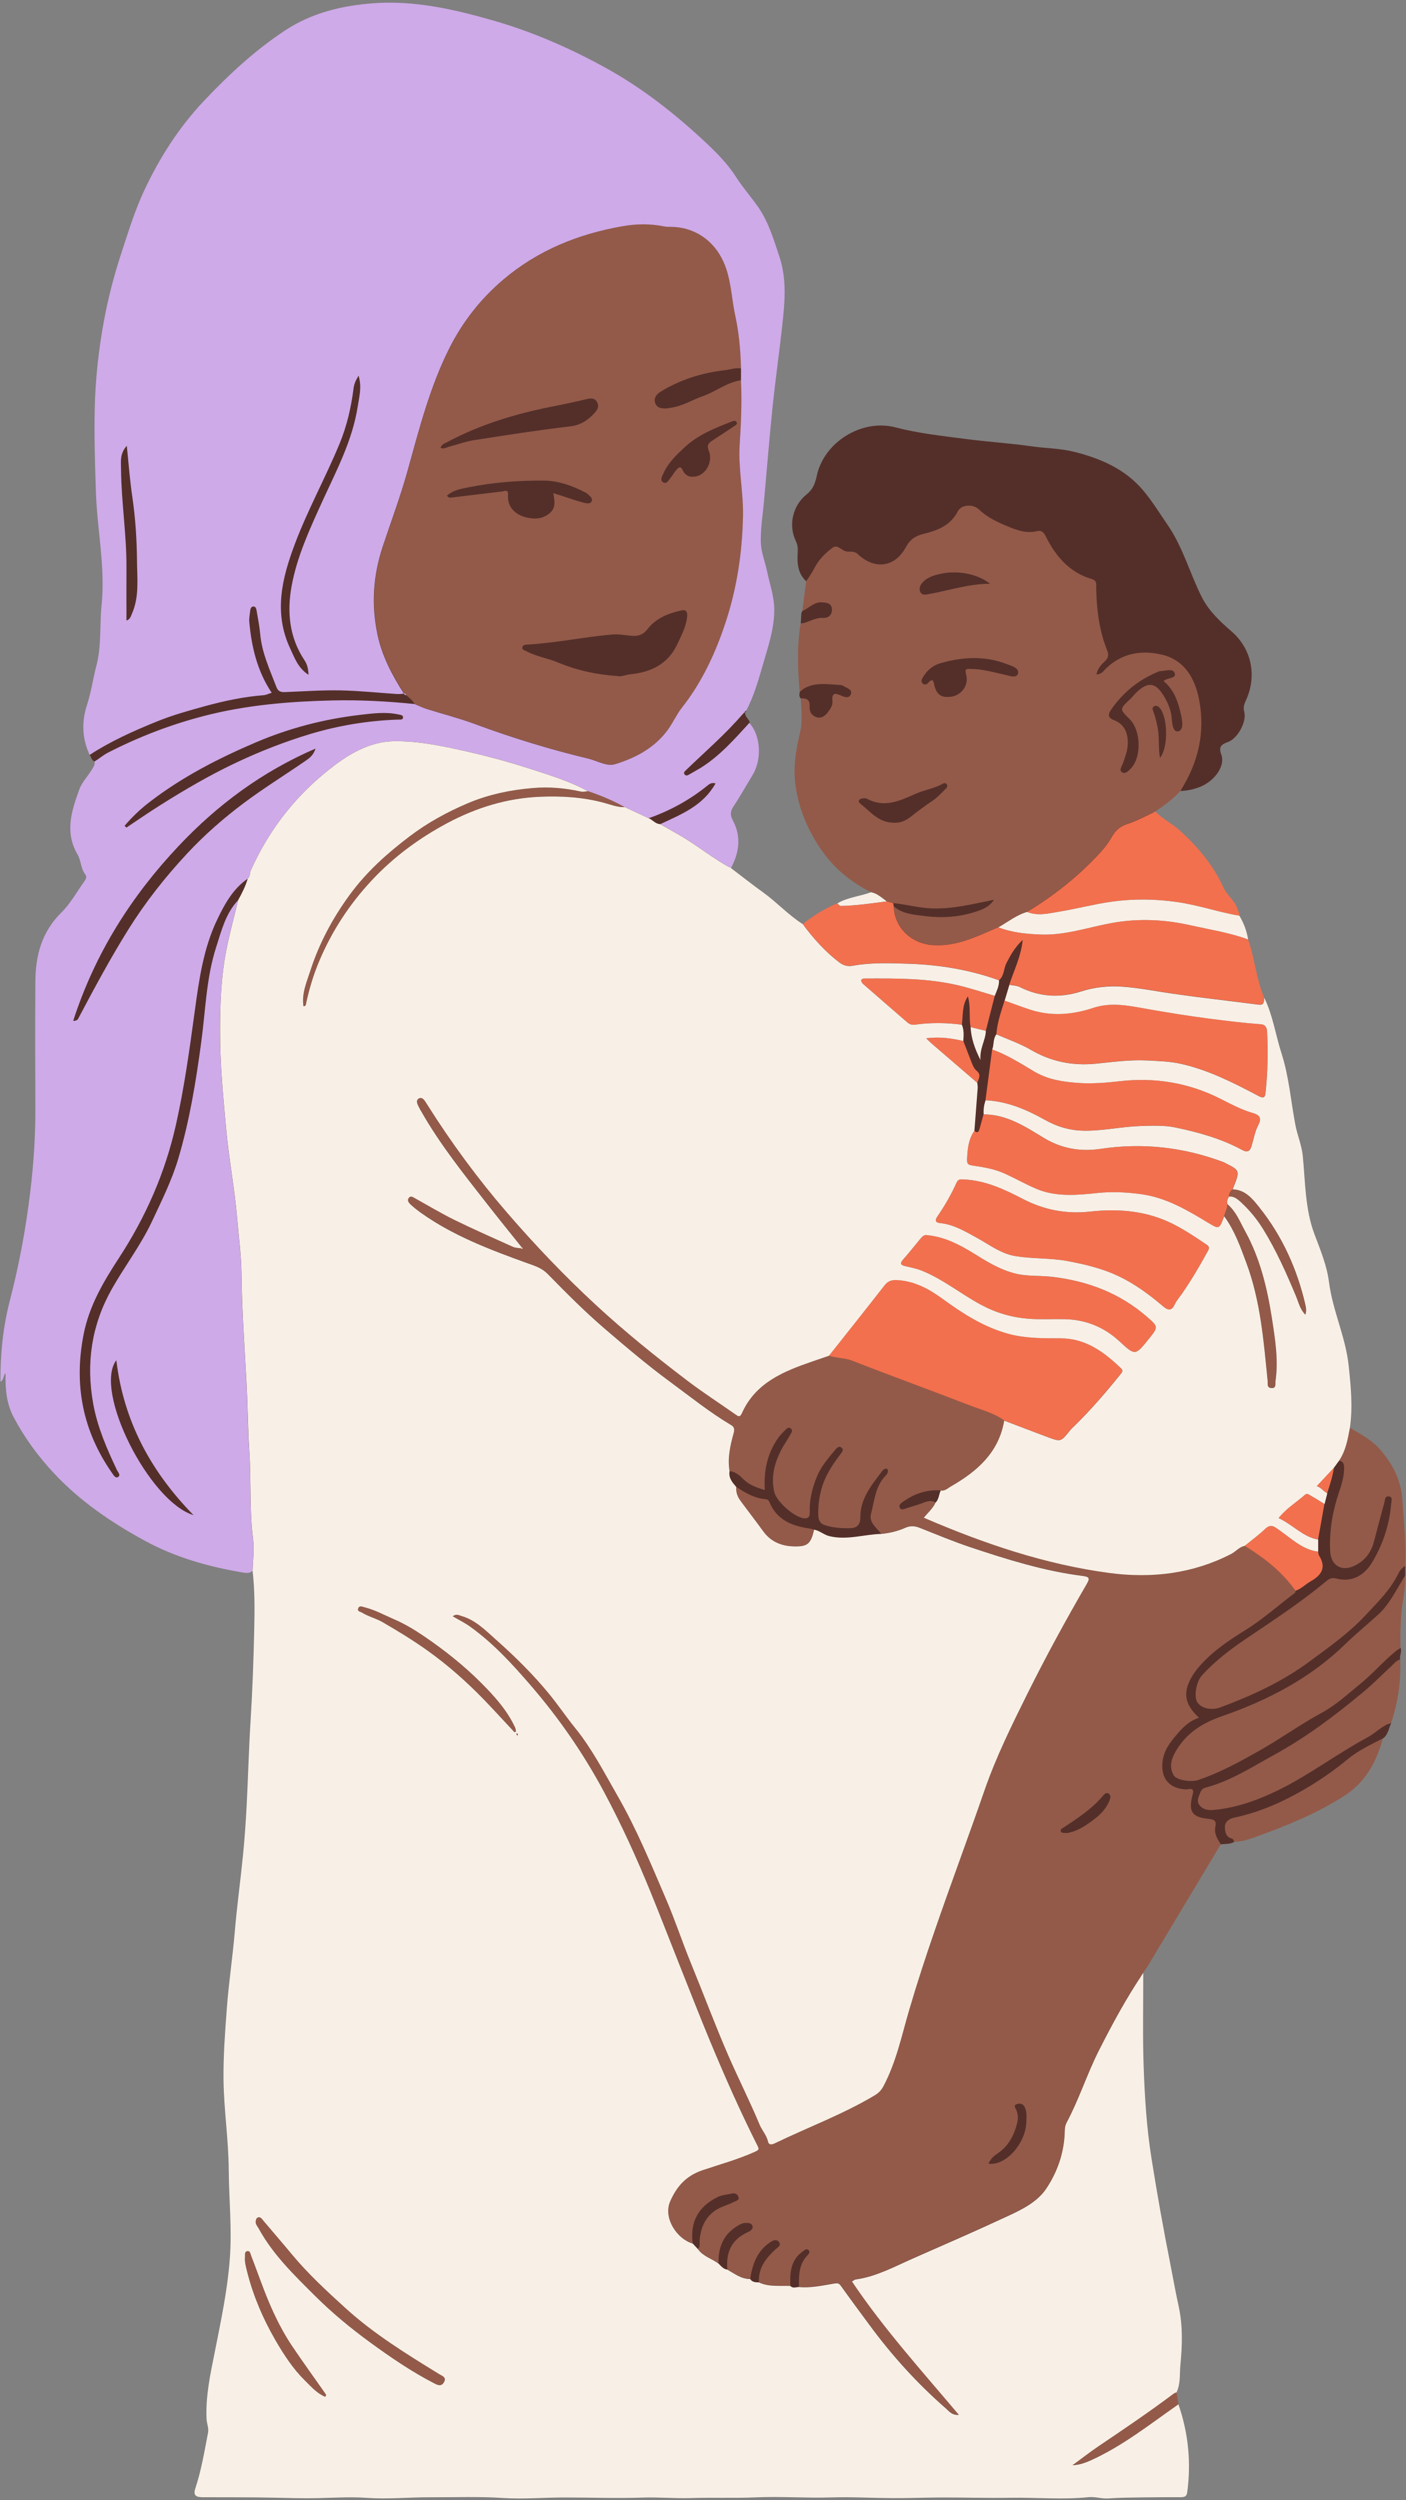
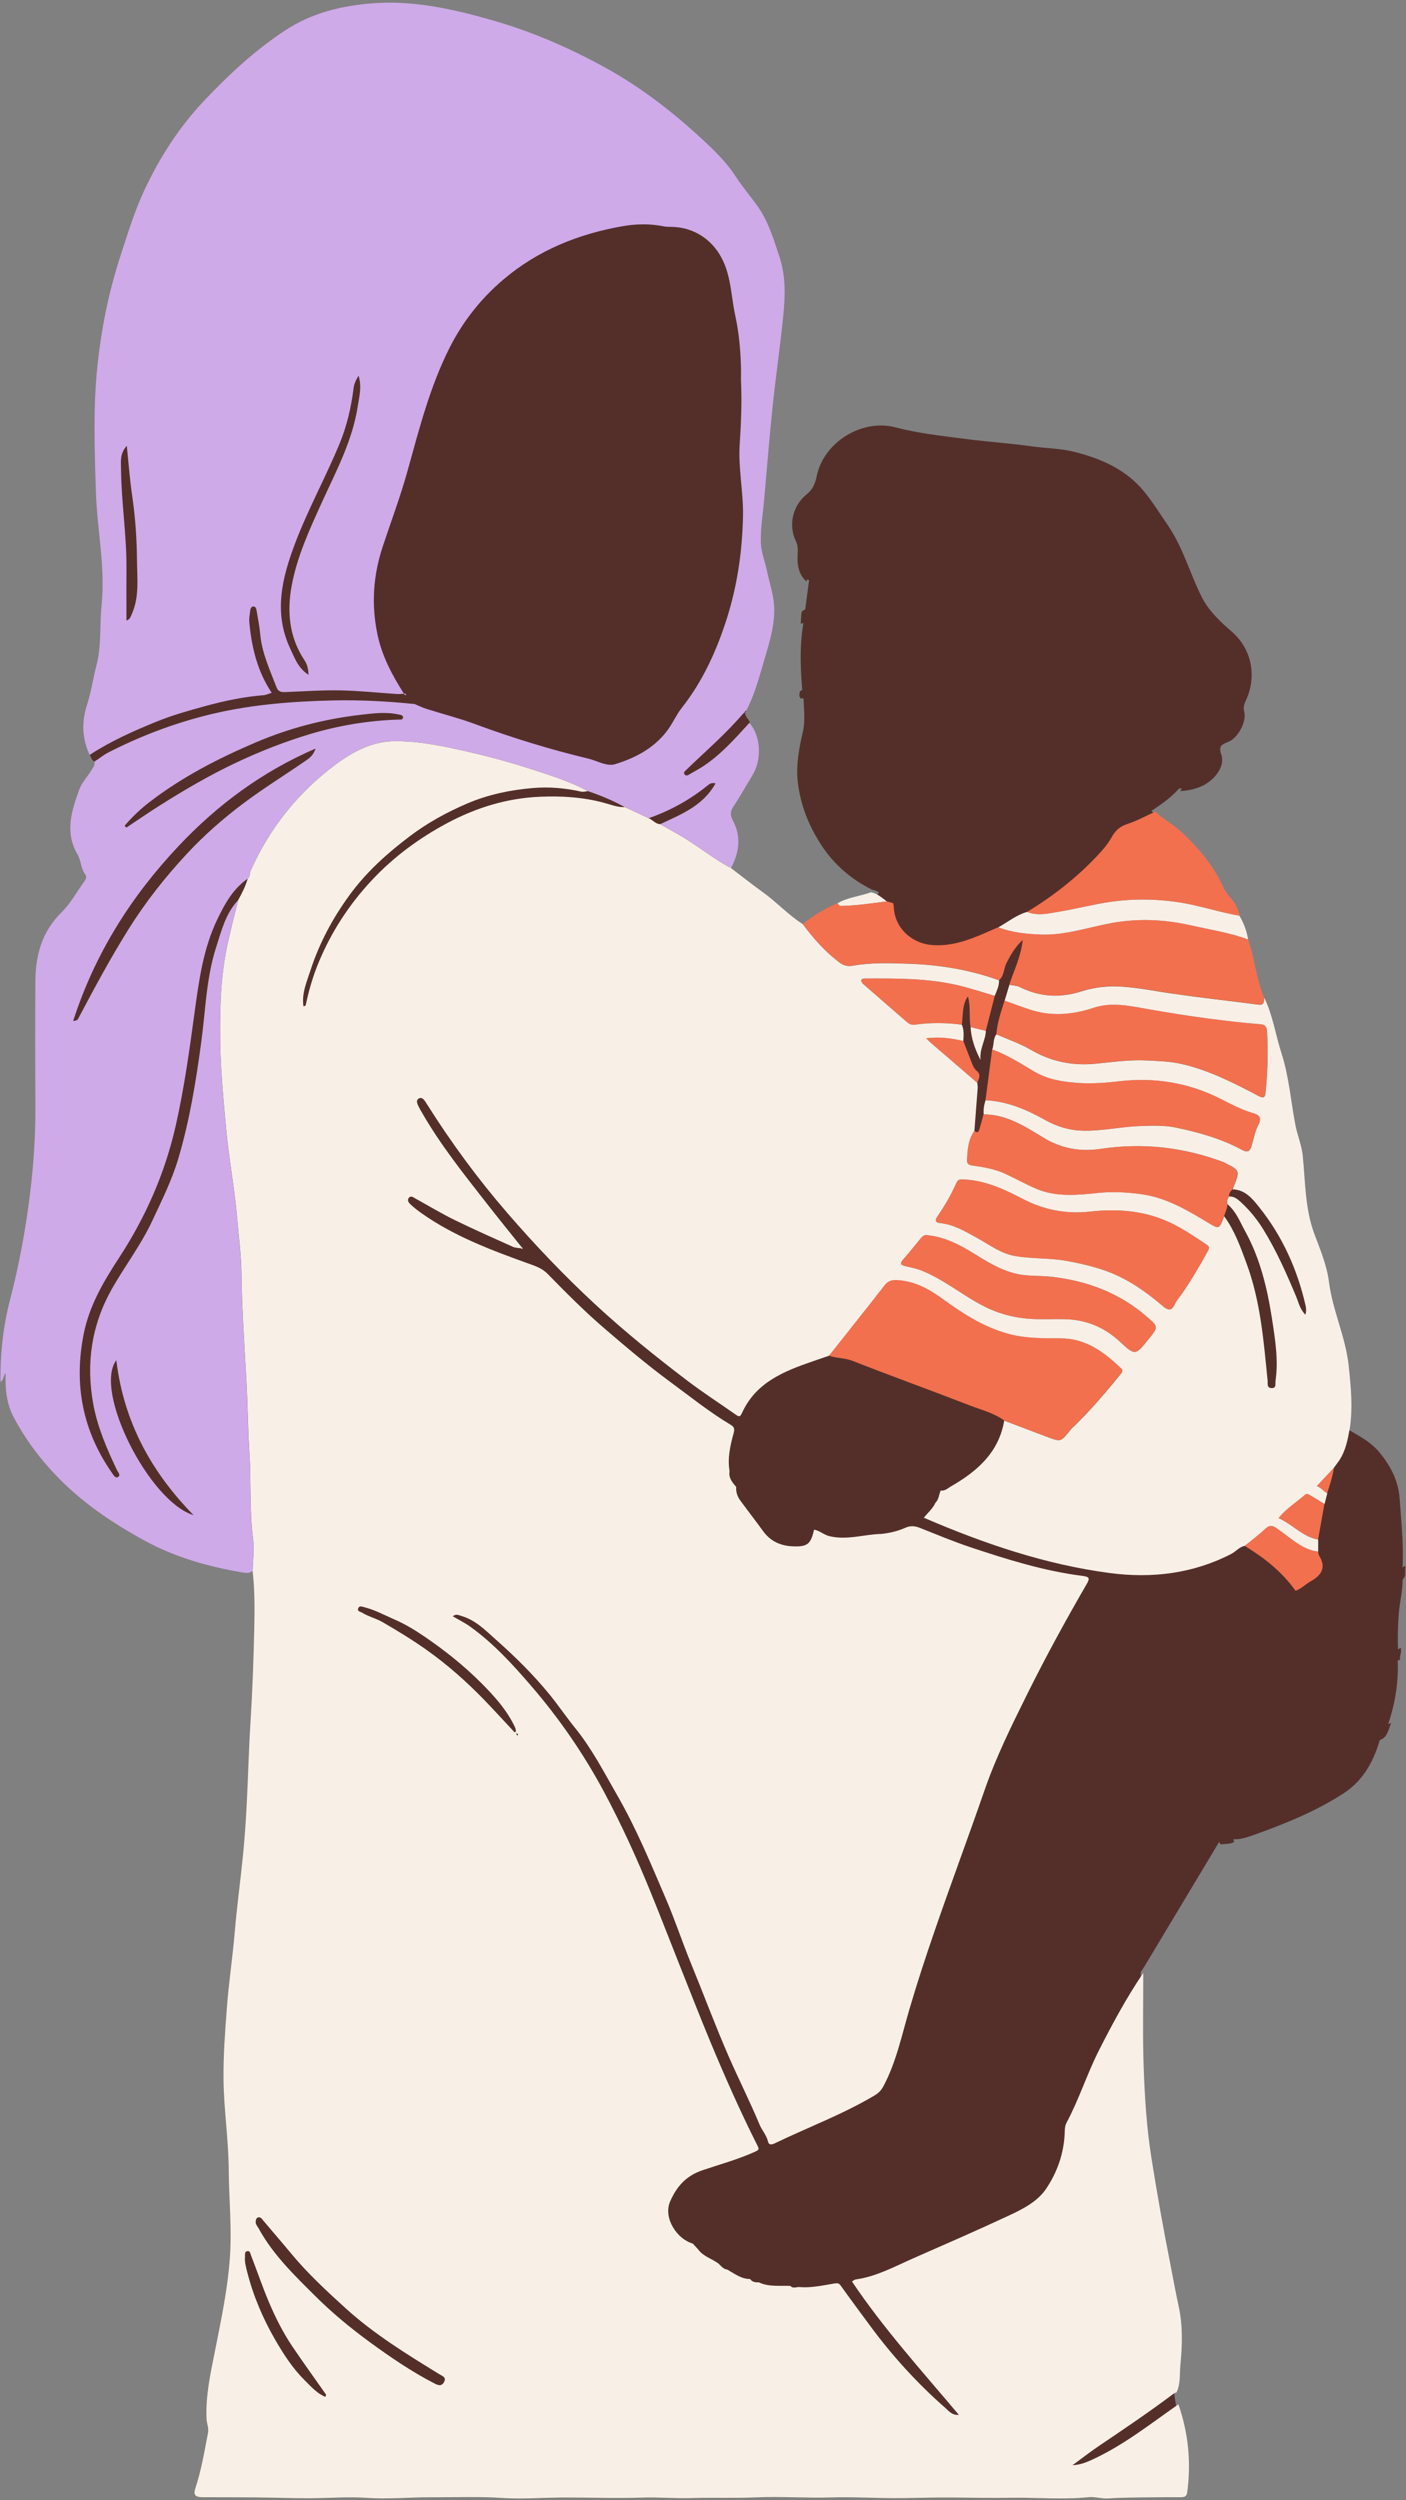
<svg xmlns="http://www.w3.org/2000/svg" fill="#000000" height="499.8" preserveAspectRatio="xMidYMid meet" version="1" viewBox="-0.1 -0.5 281.1 499.8" width="281.1" zoomAndPan="magnify">
  <rect x="-0.1" y="-0.5" width="281.1" height="499.8" fill="#808080" stroke="none" />
  <g id="change1_1">
    <path d="M280.83,314.55c-0.17,0.26-0.34,0.52-0.5,0.79c-0.01,1.3-0.19,2.57-0.4,3.89c-0.15,0.96-0.3,1.95-0.38,2.95 c-0.17,2.23-0.22,4.5-0.16,6.74l0,0.1l0.04,0.09c0.02,0.04,0.03,0.08,0.04,0.13c0.14-0.11,0.28-0.23,0.43-0.33 c0.36,0.81-0.26,1.59-0.06,2.39c-0.19,0.04-0.35,0.11-0.5,0.19c0.17,4.03-0.42,8.16-1.77,12.29c-0.06,0.12-0.11,0.26-0.17,0.4 c0.21-0.09,0.43-0.17,0.65-0.24c-0.5,1.07-0.61,2.35-1.67,3.13c-0.21,0.11-0.42,0.21-0.63,0.32c-1.45,4.99-3.77,8.4-7.32,10.69 c-5.68,3.67-11.81,6.09-17.58,8.16l-0.13,0.05c-1.27,0.45-2.57,0.92-3.92,0.92c0,0-0.27,0-0.27,0l-0.08,0.05 c0.11,0.13,0.18,0.29,0.22,0.46c-0.85,0.51-1.81,0.37-2.73,0.51c-0.11-0.16-0.21-0.31-0.31-0.47l0,0c0,0-10.8,18.01-14.85,24.74 c-0.15,0.26-0.32,0.51-0.49,0.76l-0.33,0.49v0.15c0,1.91-0.01,3.81-0.02,5.72c-0.03,4.3-0.05,8.74,0.1,13.1 c0.18,5.01,0.51,11.6,1.55,18.18c1.1,6.99,2.36,14.07,3.75,21.04c0.21,1.03,0.4,2.07,0.6,3.1c0.35,1.83,0.71,3.73,1.11,5.58 c0.89,4.08,0.67,8.16,0.34,11.61c-0.05,0.53-0.07,1.06-0.08,1.58c-0.04,1.32-0.08,2.56-0.65,3.72l-0.07,0.14l0.42,2.64l0.01,0.04 c1.95,5.63,2.53,11.48,1.72,17.41c-0.05,0.38-0.13,0.47-0.71,0.48l-2.08,0.01c-1.79,0-3.58,0.01-5.37,0.03l-1.11,0.01 c-1.97,0.03-4.01,0.05-6.01,0.2c-0.11,0.01-0.23,0.01-0.34,0.01c-0.49,0-0.98-0.07-1.5-0.14c-0.52-0.07-1.06-0.15-1.62-0.15 c-0.18,0-0.37,0.01-0.56,0.03c-1.64,0.17-3.39,0.25-5.53,0.25c-1.44,0-2.92-0.04-4.34-0.07c-1.43-0.04-2.91-0.07-4.37-0.07 c-0.44,0-0.88,0-1.33,0.01c-0.95,0.02-1.89,0.02-2.84,0.02c-1.74,0-3.49-0.02-5.24-0.04c-1.75-0.02-3.51-0.04-5.26-0.04l-0.4,0 c-1.51,0-3.02,0.03-4.53,0.07c-1.55,0.03-3.16,0.07-4.73,0.07l-0.63,0c-1.51-0.01-3.02-0.05-4.53-0.09 c-1.69-0.05-3.44-0.09-5.17-0.09c-0.84,0-1.67,0.01-2.51,0.04c-0.9,0.03-1.79,0.04-2.68,0.04c-1.49,0-2.97-0.03-4.46-0.06 c-1.49-0.03-2.98-0.06-4.47-0.06c-1.3,0-2.46,0.02-3.54,0.07c-1.79,0.08-3.53,0.09-5,0.09c-0.65,0-3.23-0.01-3.88-0.01 c-1.12,0-2.6,0.01-4.11,0.06c-0.45,0.01-0.9,0.02-1.36,0.02c-1.1,0-2.22-0.04-3.31-0.07c-1.1-0.04-2.24-0.07-3.36-0.07 c-0.51,0-1.02,0.01-1.52,0.03c-1.46,0.05-3.04,0.08-4.83,0.08c-1.77,0-3.55-0.02-5.32-0.05c-1.78-0.02-3.55-0.05-5.33-0.05h-0.33 c-1.47,0-2.96,0.05-4.39,0.1c-1.47,0.05-2.99,0.1-4.49,0.1c-1.19,0-2.25-0.03-3.25-0.1c-1.9-0.13-3.93-0.18-6.57-0.18 c-1.16,0-2.32,0.01-3.48,0.02c-1.16,0.01-2.31,0.02-3.47,0.02l-1.31,0c-1.53,0-3.07,0.06-4.56,0.11c-1.49,0.06-3.02,0.11-4.53,0.11 c-1.18,0-2.23-0.03-3.22-0.11c-1.02-0.07-2.12-0.11-3.36-0.11c-1.42,0-2.86,0.05-4.25,0.09c-0.71,0.02-1.41,0.05-2.11,0.06 c-0.76,0.02-1.51,0.03-2.27,0.03c-1.84,0-3.72-0.04-5.53-0.09l-1.22-0.03c-3.23-0.07-6.5-0.08-9.67-0.08c-1.49,0-2.99,0-4.48-0.01 c-0.77,0-0.98-0.14-1.04-0.23c-0.04-0.06-0.12-0.26,0.08-0.83c1.02-3.06,1.63-6.26,2.21-9.35c0.12-0.62,0.23-1.23,0.35-1.85 c0.14-0.7,0-1.34-0.12-1.91c-0.07-0.33-0.14-0.65-0.16-0.96c-0.2-4.18,0.64-8.33,1.44-12.35l0.56-2.84 c1.08-5.43,2.2-11.04,2.63-16.71c0.3-3.94,0.14-7.9-0.02-11.73c-0.08-2.04-0.17-4.15-0.19-6.22c-0.02-3.06-0.28-6.17-0.52-9.17 c-0.23-2.86-0.48-5.81-0.52-8.71c-0.06-4.66,0.29-9.42,0.64-14.03l0.02-0.32c0.2-2.71,0.52-5.46,0.83-8.11 c0.27-2.32,0.55-4.72,0.75-7.09c0.25-2.95,0.6-5.94,0.93-8.83c0.25-2.14,0.5-4.35,0.72-6.53c0.3-3.1,0.54-6.34,0.73-9.91 c0.12-2.36,0.22-4.72,0.31-7.08c0.13-3.16,0.26-6.42,0.46-9.62c0.35-5.58,0.59-11.51,0.75-18.65c0.08-3.77,0.13-7.78-0.33-11.78 l-0.86-0.31c-0.21,0.2-0.45,0.29-0.8,0.29c-0.23,0-0.48-0.04-0.75-0.08c-7.74-1.31-13.9-3.31-19.37-6.28 c-7.66-4.16-13.4-8.43-18.08-13.43c-3.19-3.41-5.86-7.11-7.93-11.02c-1.2-2.26-1.69-4.91-1.57-8.6l-0.88-0.37 c-0.05,0.06-0.1,0.11-0.15,0.17c0.09-5.1,0.71-9.79,1.88-14.29c1.81-6.98,3.18-14.29,4.07-21.72c0.72-5.98,1.06-11.5,1.03-16.87 c-0.05-9.26-0.05-17.52,0-25.26c0.03-5.78,1.64-10.04,5.05-13.41c1.29-1.27,2.31-2.81,3.3-4.31c0.45-0.68,0.91-1.37,1.39-2.03 c0.51-0.7,0.56-1.39,0.16-1.91c-0.46-0.58-0.64-1.3-0.84-2.07c-0.16-0.63-0.32-1.28-0.66-1.85c-2.6-4.42-1.03-8.77,0.36-12.61 c0.31-0.87,0.86-1.61,1.44-2.4c0.35-0.47,0.71-0.96,1.02-1.49c0.05-0.08,0.1-0.16,0.15-0.24c0.28-0.44,0.62-0.98,0.45-1.72 l-0.05-0.2c-0.15,0.11-0.3,0.21-0.45,0.32c-0.59-0.26-0.68-0.87-0.95-1.36c0.14-0.09,0.29-0.18,0.44-0.27 c-1.42-3.08-1.57-6.25-0.45-9.65c0.5-1.52,0.83-3.1,1.14-4.63c0.22-1.04,0.44-2.11,0.71-3.15c0.68-2.59,0.76-5.25,0.83-7.82 c0.04-1.43,0.08-2.92,0.23-4.36c0.5-4.85,0-9.71-0.48-14.4c-0.27-2.69-0.56-5.46-0.65-8.2c-0.21-6.2-0.36-11.36-0.24-16.71 c0.13-5.74,0.75-11.65,1.84-17.55c0.82-4.44,1.98-8.94,3.44-13.39l0.54-1.67c1.18-3.62,2.4-7.37,4.02-10.84 c3.27-6.96,7.12-12.76,11.79-17.71C46.79,13.94,51.92,9.48,57.19,6c4.71-3.11,10.21-4.82,17.3-5.37c1.1-0.08,2.23-0.13,3.36-0.13 c7.21,0,14.15,1.71,20.56,3.55c7.33,2.1,14.57,5.14,22.13,9.28c6.78,3.71,13.43,8.66,20.31,15.13c2.06,1.94,4.2,4.09,5.86,6.69 c0.77,1.21,1.66,2.36,2.53,3.47c0.61,0.79,1.24,1.6,1.82,2.42c1.86,2.64,2.88,5.74,3.87,8.75l0.38,1.15 c1.53,4.56,1.02,9.2,0.53,13.68c-0.27,2.44-0.58,4.91-0.88,7.3c-0.36,2.86-0.73,5.82-1.03,8.73c-0.46,4.46-0.85,8.99-1.23,13.38 c-0.16,1.82-0.32,3.64-0.48,5.47c-0.07,0.81-0.16,1.62-0.25,2.42c-0.22,1.94-0.45,3.95-0.4,5.94c0.03,1.35,0.41,2.69,0.77,3.98 c0.19,0.66,0.38,1.35,0.52,2.02c0.16,0.75,0.35,1.5,0.53,2.23c0.44,1.76,0.86,3.41,0.88,5.17c0.03,3.25-0.91,6.41-1.82,9.45 c-0.16,0.52-0.31,1.04-0.46,1.57l-0.04,0.12c-0.86,2.98-1.75,6.06-3.21,8.85l-0.75,1.04l0.33,0.07c0.13-0.15,0.26-0.29,0.38-0.43 c0.02-0.02,0.08,0,0.14,0.02c-0.05-0.26,0.11-0.36,0.34-0.43c-0.1,0.14-0.21,0.29-0.31,0.43c0,0,0,0,0.01,0 c-0.08,0.85,0.77,1.27,0.93,2.01c-0.12,0.13-0.23,0.25-0.35,0.38c2.1,2.36,2.36,6.81,0.56,9.76c-0.44,0.73-0.88,1.46-1.31,2.2 c-0.81,1.38-1.66,2.81-2.55,4.16c-0.69,1.04-0.73,1.99-0.12,3.18c1.47,2.88,1.33,5.86-0.43,9.13l-0.21,0.38l0.35,0.26 c0.66,0.5,1.32,1.01,1.98,1.51c1.45,1.12,2.96,2.27,4.48,3.37c1.19,0.85,2.31,1.84,3.4,2.79c1.42,1.24,2.89,2.52,4.54,3.57 l0.31,0.19l0.28-0.22c2.25-1.78,4.48-3.12,6.82-4.08c1.28-0.75,2.63-1.08,4.05-1.44c0.83-0.21,1.68-0.42,2.5-0.72 c0.32,0.08,0.65,0.2,0.99,0.39l0.5-0.89c-0.46-0.26-0.9-0.43-1.36-0.52c-4.26-2.12-7.67-5.12-10.14-8.92 c-2.58-3.97-4.11-7.98-4.66-12.27c-0.47-3.65,0.23-7.13,0.98-10.38c0.39-1.7,0.29-3.45,0.2-5.13c-0.03-0.51-0.06-1.01-0.07-1.51 l0-0.03c-0.16,0-0.32,0.01-0.51,0.04c-0.49-0.39-0.29-0.91-0.24-1.39c0.16-0.14,0.32-0.26,0.48-0.38 c-0.38-4.87-0.49-8.99,0.21-13.12l0.01-0.2c-0.17,0.04-0.34,0.08-0.51,0.11c0.04-0.72,0.09-1.44,0.13-2.16 c0.08-0.14,0.15-0.28,0.23-0.42l-0.01,0c0.21-0.08,0.41-0.19,0.6-0.3l-0.05-0.02l0.76-5.75l-0.2-0.18 c-0.02-0.02-0.04-0.04-0.06-0.06c-0.09,0.15-0.19,0.29-0.28,0.44c-1.72-1.56-1.86-3.62-1.73-5.71c0.06-0.84,0-1.59-0.37-2.34 c-1.53-3.18-0.64-7.1,2.14-9.33c1.31-1.05,1.73-2.25,2.04-3.7c1.42-6.77,9.03-11.48,15.75-9.71c4.65,1.22,9.39,1.71,14.13,2.33 c4.33,0.57,8.69,0.83,13.02,1.45c2.83,0.41,5.74,0.4,8.55,1.1c5.37,1.35,10.31,3.49,13.92,7.85c1.77,2.13,3.23,4.51,4.8,6.8 c3.05,4.43,4.42,9.66,6.81,14.4c1.4,2.77,3.67,4.89,5.97,6.88c4.11,3.56,5.05,9.06,2.84,13.8c-0.36,0.77-0.55,1.37-0.32,2.27 c0.52,1.96-1.3,5.29-3.2,6c-1.28,0.48-2.01,0.86-1.38,2.55c0.82,2.22-1.26,5.2-4.2,6.42c-1.28,0.53-2.63,0.79-4.02,0.86 c0.12-0.18,0.22-0.36,0.33-0.54c-0.12,0.01-0.24,0.03-0.36,0.03l-0.21,0.01l-0.14,0.16c-1.47,1.63-3.28,2.9-4.86,3.96l-0.51,0.34 l0.43,0.44c0.83,0.85,1.8,1.52,2.73,2.16c0.75,0.52,1.52,1.06,2.2,1.67c3.96,3.59,6.78,7.27,8.61,11.27 c0.35,0.76,0.86,1.38,1.36,1.99c0.56,0.67,1.09,1.31,1.36,2.11c0.05,0.15,0.12,0.3,0.19,0.45c0.13,0.29,0.23,0.52,0.2,0.77 l-0.02,0.17l0.09,0.15c0.89,1.52,1.43,3.01,1.67,4.55l0.01,0.05l0.02,0.05c0.6,1.67,0.99,3.45,1.36,5.17 c0.47,2.13,0.95,4.34,1.84,6.42c-0.01,0.28-0.03,0.61-0.12,0.71l0.73,0.71c0,0,0.01-0.01,0.01-0.01c0.75,1.86,1.25,3.82,1.73,5.73 c0.34,1.33,0.68,2.7,1.11,4.03c1.01,3.12,1.51,6.41,1.99,9.59c0.23,1.52,0.47,3.1,0.76,4.64c0.17,0.9,0.43,1.77,0.67,2.62 c0.35,1.2,0.68,2.33,0.8,3.56c0.12,1.19,0.2,2.38,0.29,3.57c0.3,4.09,0.6,8.31,2.12,12.31l0.32,0.85c1.05,2.75,2.14,5.59,2.51,8.48 c0.36,2.82,1.17,5.54,1.95,8.17c0.82,2.75,1.67,5.59,1.97,8.49c0.42,4.01,0.86,8.16,0.26,12.34l-0.05,0.34l0.92,0.53 c2.1,1.21,4.07,2.34,5.59,4.2c2.55,3.12,3.79,6,4.02,9.34c0.06,0.88,0.13,1.75,0.2,2.63c0.27,3.47,0.54,7.07,0.39,10.61l0,0.42 c0.16-0.14,0.33-0.28,0.51-0.4C280.84,313.19,280.83,313.87,280.83,314.55z" fill="#542f2a" />
  </g>
  <g id="change2_1">
-     <path d="M228.47,393.87c-3.34,4.92-6.15,10.14-8.84,15.44c-2.4,4.73-4,9.81-6.49,14.49c-0.41,0.77-0.35,1.57-0.39,2.37 c-0.21,3.97-1.54,7.64-3.69,10.84c-1.71,2.54-4.59,4.03-7.35,5.32c-6.36,2.98-12.81,5.78-19.25,8.61 c-3.73,1.64-7.34,3.65-11.47,4.21c-0.25,0.03-0.47,0.25-0.76,0.41c6.34,9.44,13.93,17.83,21.37,26.66c-1.39,0.11-1.97-0.73-2.6-1.29 c-5.69-4.98-10.75-10.54-15.23-16.63c-1.92-2.61-3.87-5.21-5.75-7.86c-0.4-0.56-0.65-0.59-1.35-0.47c-2.32,0.38-4.64,0.92-7.03,0.7 c-0.06-2.29-0.01-4.55,1.76-6.35c0.29-0.3,0.53-0.73,0.07-1.05c-0.41-0.28-0.74,0.09-1.07,0.33c-2.43,1.71-2.6,4.23-2.49,6.86 c-2.11-0.11-4.27,0.24-6.28-0.71c-0.14-2.8,1.36-4.77,3.29-6.54c0.42-0.39,1.28-0.81,0.7-1.52c-0.53-0.66-1.26-0.26-1.86,0.16 c-2.54,1.75-3.43,4.38-3.88,7.24c-1.78,0.01-3.12-1.07-4.56-1.88c-0.31-3.41,0.83-6.01,4.11-7.47c0.5-0.22,1.16-0.65,0.89-1.3 c-0.24-0.58-0.96-0.56-1.55-0.52c-0.54,0.04-0.98,0.32-1.43,0.59c-2.86,1.7-3.86,4.32-3.79,7.49c-1.36-1-3.11-1.43-4.13-2.9 c0.54-0.45,0.31-1.07,0.35-1.63c0.25-3.28,1.66-5.74,4.89-6.93c0.71-0.26,1.4-0.55,2.08-0.88c0.39-0.19,1-0.32,0.81-0.93 c-0.17-0.54-0.7-0.85-1.25-0.72c-1,0.24-2.04,0.27-3.01,0.76c-3.83,1.94-5.46,4.98-4.9,9.23c-3.17-0.9-5.96-5.14-4.52-8.43 c1.37-3.13,3.29-5.17,6.55-6.26c3.5-1.17,7.07-2.15,10.44-3.68c0.78-0.35,0.81-0.51,0.48-1.18c-3.46-6.87-6.57-13.9-9.52-21 c-2.02-4.86-3.93-9.77-5.88-14.66c-2-5.04-3.95-10.1-6-15.12c-2.78-6.8-5.82-13.48-9.29-19.97c-4.07-7.6-8.94-14.66-14.55-21.17 c-3.7-4.3-7.55-8.51-12.2-11.86c-1.06-0.76-2.25-1.34-3.49-2.07c0.68-0.56,1.19-0.22,1.79-0.05c2.79,0.82,4.76,2.86,6.81,4.69 c3.83,3.4,7.5,7.01,10.75,10.99c1.78,2.19,3.36,4.53,5.14,6.73c3.37,4.16,5.78,8.9,8.44,13.51c3.85,6.69,6.76,13.81,9.79,20.87 c1.78,4.14,3.18,8.44,4.89,12.61c2.51,6.12,4.81,12.33,7.45,18.4c2.02,4.65,4.31,9.17,6.27,13.85c0.48,1.16,1.4,2.1,1.69,3.39 c0.18,0.78,0.79,0.64,1.4,0.35c6.64-3.21,13.59-5.77,19.95-9.58c0.77-0.46,1.3-1.01,1.73-1.82c2.57-4.82,3.65-10.14,5.17-15.3 c1.58-5.36,3.32-10.65,5.13-15.93c3.22-9.34,6.69-18.59,9.91-27.92c2.3-6.65,5.43-12.98,8.56-19.28c3.7-7.45,7.69-14.75,11.86-21.95 c0.67-1.15,0.59-1.46-0.84-1.64c-7.65-0.97-14.98-3.26-22.27-5.69c-3.47-1.15-6.82-2.56-10.21-3.9c-0.93-0.37-1.86-0.52-2.96-0.02 c-1.48,0.68-3.13,1.05-4.79,1.22c-0.91-1.23-2.5-2.22-2.02-4.02c0.7-2.6,0.83-5.45,2.88-7.56c0.33-0.34,0.7-0.82,0.36-1.41 c-0.67-0.14-0.97,0.39-1.25,0.76c-2.04,2.68-4.17,5.34-4.13,8.96c0.01,1.38-0.65,2.11-1.94,2.15c-1.73,0.04-3.47-0.05-5.14-0.6 c-0.96-0.32-1.3-0.97-1.33-1.99c-0.05-1.76,0.16-3.48,0.61-5.16c0.7-2.62,2.16-4.85,3.78-6.99c0.29-0.38,0.81-0.92,0.24-1.37 c-0.53-0.43-0.98,0.12-1.3,0.51c-1.41,1.69-2.86,3.36-3.68,5.46c-0.85,2.19-1.43,4.41-1.36,6.78c0.02,0.72,0,1.45-1.07,1.39 c-1.94-0.11-5.57-3.35-6.01-5.23c-0.72-3.08,0.04-5.87,1.45-8.57c0.48-0.92,1.11-1.76,1.6-2.68c0.25-0.47,0.84-1.07,0.18-1.53 c-0.52-0.36-0.92,0.27-1.29,0.61c-0.82,0.76-1.45,1.65-1.99,2.63c-1.56,2.8-2.05,5.83-1.85,9.11c-1.71-0.49-3.2-1.05-4.39-2.26 c-0.73-0.74-1.55-1.42-2.67-1.52c-0.45-2.62,0.14-5.15,0.82-7.64c0.21-0.75,0.14-1.2-0.52-1.6c-4.32-2.58-8.23-5.73-12.27-8.7 c-4.5-3.31-8.76-6.93-12.99-10.56c-3.99-3.42-7.71-7.17-11.39-10.93c-1.19-1.22-2.59-1.63-4.02-2.15 c-7.4-2.66-14.75-5.43-21.24-10.02c-0.75-0.53-1.49-1.11-2.16-1.73c-0.37-0.34-0.78-0.83-0.33-1.36c0.4-0.47,0.86-0.08,1.25,0.14 c2.63,1.45,5.21,3.01,7.9,4.33c3.84,1.88,7.75,3.6,11.65,5.36c0.46,0.21,1.01,0.2,1.53,0.29c0.13,0.04,0.34,0.15,0.37,0.12 c0.13-0.16,0-0.26-0.15-0.33c-2.3-2.88-4.64-5.74-6.9-8.65c-4.69-6.01-9.46-11.96-13.24-18.62c-0.09-0.15-0.19-0.3-0.26-0.45 c-0.32-0.67-0.94-1.58-0.17-2.02c0.74-0.43,1.26,0.55,1.64,1.15c4.83,7.65,10.17,14.93,16.08,21.76 c5.54,6.41,11.39,12.55,17.62,18.31c5.87,5.43,12.09,10.44,18.45,15.27c3.09,2.34,6.35,4.45,9.53,6.68 c0.55,0.39,0.89,0.61,1.27-0.24c2.74-6.15,8.37-8.38,14.17-10.39c1.08-0.37,2.16-0.74,3.24-1.11c1.53,0.54,3.16,0.43,4.72,1.04 c7.82,3.06,15.72,5.92,23.55,8.95c2.3,0.89,4.76,1.48,6.8,2.99c-1.08,6.38-5.43,10.15-10.66,13.15c-0.6,0.34-1.19,0.97-2.03,0.82 c-2.84-0.21-5.35,0.67-7.63,2.31c-0.37,0.27-0.83,0.6-0.6,1.13c0.26,0.58,0.79,0.31,1.22,0.18c0.89-0.27,1.76-0.58,2.65-0.84 c1.08-0.32,2.12-1.09,3.31-0.35c-0.52,1.17-1.51,1.98-2.33,3.01c12.02,5.17,24.29,9.36,37.2,11.06c8.33,1.1,16.6,0.14,24.27-3.83 c0.93-0.48,1.6-1.37,2.67-1.61c3.92,2.4,7.49,5.19,10.18,8.99c-0.06,0.16-0.07,0.38-0.19,0.47c-3.26,2.42-6.28,5.17-9.73,7.32 c-3.32,2.06-6.55,4.19-9.16,7.14c-1.12,1.27-2.09,2.64-2.58,4.28c-0.76,2.54,0.45,4.44,2.32,6.19c-2.01,0.65-3.3,2.02-4.49,3.42 c-1.35,1.58-2.58,3.21-2.81,5.47c-0.33,3.24,1.38,5.31,4.72,5.43c0.56,0.02,1.74-0.55,1.33,0.98c-0.93,3.48-0.19,4.59,3.26,4.93 c0.96,0.09,1.54,0.35,1.28,1.5c-0.3,1.36,0.34,2.49,1.08,3.56c-4.91,8.18-9.81,16.35-14.72,24.53 C228.99,393.12,228.72,393.49,228.47,393.87z M197.52,432.06c3.54,0.48,7.42-4.12,7.57-8.22c0.04-1.03,0.16-2.08-0.32-3.09 c-0.37-0.77-1-0.79-1.61-0.58c-0.74,0.25-0.22,0.79-0.07,1.15c0.35,0.85,0.39,1.74,0.18,2.57c-0.6,2.41-1.67,4.57-3.81,6.04 C198.69,430.45,197.96,431.02,197.52,432.06z M213.18,365.97c2.13-0.32,4-1.6,5.78-3c1.15-0.9,2.11-1.99,2.7-3.37 c0.21-0.49,0.42-1.08-0.03-1.46c-0.55-0.47-0.98,0.09-1.3,0.47c-2.18,2.56-4.95,4.36-7.7,6.19c-0.29,0.19-0.73,0.35-0.67,0.72 C212.04,366.08,212.59,365.87,213.18,365.97z M160.3,121.64c0.26-1.96,0.52-3.91,0.77-5.87c0.55-0.89,1.17-1.74,1.64-2.67 c0.86-1.71,2.2-3.04,3.68-4.13c0.98-0.72,1.83,0.71,2.87,0.8c0.71,0.07,1.46-0.13,2.13,0.5c3.39,3.2,7.42,2.68,9.63-1.4 c0.87-1.61,1.95-2.25,3.65-2.67c2.71-0.66,5.3-1.68,6.72-4.47c0.68-1.34,2.99-1.57,4.25-0.36c1.7,1.62,3.76,2.55,5.83,3.41 c1.79,0.74,3.7,1.41,5.73,0.91c0.91-0.23,1.36,0.21,1.75,0.99c2.01,4.04,4.77,7.29,9.3,8.61c1.04,0.31,0.79,1.15,0.81,1.86 c0.09,4.26,0.61,8.44,2.21,12.43c0.36,0.89,0.18,1.53-0.52,2.16c-0.76,0.68-1.39,1.48-1.65,2.59c1.03,0,1.44-0.72,1.96-1.22 c3.21-3.08,7.12-3.69,11.18-2.72c4.49,1.08,6.55,4.72,7.37,8.87c1.31,6.59-0.13,12.76-3.76,18.41c-1.44,1.6-3.18,2.85-4.95,4.05 c-1.89,0.86-3.73,1.87-5.69,2.51c-1.47,0.48-2.36,1.36-3.05,2.6c-0.76,1.38-1.79,2.56-2.86,3.7c-4.16,4.41-8.89,8.12-14.08,11.26 c-2.13,0.61-3.83,2.02-5.72,3.07c-0.26,0.11-0.53,0.21-0.79,0.33c-3.91,1.73-7.78,3.52-12.24,3.24c-4.35-0.27-7.74-3.52-7.87-7.72 c1.8,1.53,4.02,1.65,6.21,1.93c3.75,0.47,7.42,0.16,10.98-1.15c1.05-0.39,2.05-0.92,2.85-2.12c-4.27,0.87-8.26,1.88-12.42,1.74 c-2.63-0.09-5.15-0.82-7.74-1.06c-0.42-0.12-0.85-0.24-1.27-0.36c-0.99-0.72-1.89-1.59-3.16-1.82c-4.28-2.12-7.8-5.13-10.4-9.13 c-2.48-3.81-4.15-7.9-4.74-12.48c-0.47-3.65,0.18-7.07,0.99-10.56c0.49-2.12,0.18-4.34,0.11-6.51c1.3-0.22,1.84,0.36,1.76,1.63 c-0.06,1.08,0.51,1.83,1.48,2.09c0.94,0.26,1.68-0.35,2.21-1.08c0.47-0.65,0.97-1.32,0.87-2.21c-0.14-1.31,0.27-1.73,1.57-1.12 c0.71,0.33,1.76,0.76,2.12-0.22c0.34-0.95-0.82-1.22-1.47-1.63c-0.19-0.12-0.43-0.2-0.66-0.21c-2.8-0.14-5.69-0.75-8.12,1.35 c-0.37-4.53-0.57-9.06,0.19-13.58c1.54-0.24,2.85-1.27,4.51-1.18c1.05,0.06,1.81-0.6,1.76-1.72c-0.06-1.23-1.02-1.33-2.02-1.39 C162.58,119.82,161.62,121.12,160.3,121.64z M232.53,135.66c0.79-0.73,2.61-0.47,2.23-1.57c-0.37-1.09-1.96-0.4-3.03-0.41 c-0.05,0-0.11,0.03-0.16,0.06c-3.92,1.59-7.1,4.12-9.51,7.61c-0.63,0.91-0.76,1.61,0.57,2.13c2.04,0.79,2.76,2.48,2.75,4.59 c-0.01,1.44-0.52,2.73-0.98,4.04c-0.23,0.64-0.87,1.4-0.1,1.83c0.6,0.34,1.27-0.34,1.75-0.86c2.13-2.34,1.95-7.59-0.32-9.83 c-2.02-1.99-2.01-1.99,0.17-4.02c0.38-0.35,0.69-0.78,1.06-1.15c2.4-2.39,3.97-2.22,5.66,0.63c0.81,1.36,1.42,2.77,1.54,4.4 c0.08,1.03,0.24,2.8,1.27,2.6c1.15-0.23,0.87-1.98,0.64-3.09C235.51,139.99,234.71,137.45,232.53,135.66z M189.5,138.83 c2.35,0.01,4.2-2.12,3.55-4.51c-0.32-1.18,0.12-1.1,0.91-1.09c2.29,0.01,4.46,0.64,6.66,1.13c0.99,0.22,2.5,0.83,2.8-0.18 c0.33-1.13-1.29-1.56-2.27-1.93c-4.4-1.69-8.86-1.43-13.3-0.14c-1.56,0.45-2.71,1.51-3.51,2.92c-0.21,0.37-0.32,0.8,0.04,1.12 c0.36,0.33,0.76,0.22,1.07-0.12c1.11-1.24,1.1-0.06,1.28,0.6C187.09,138,187.79,138.94,189.5,138.83z M178.41,163.97 c1.45,0.14,2.6-0.4,3.7-1.28c1.36-1.08,2.76-2.12,4.2-3.08c0.93-0.62,1.68-1.42,2.45-2.21c0.28-0.28,0.7-0.61,0.47-1.03 c-0.33-0.6-0.87-0.16-1.21,0.01c-1.62,0.82-3.43,1.08-5.06,1.81c-3.15,1.41-6.26,2.88-9.74,0.99c-0.23-0.13-0.57-0.09-0.86-0.07 c-0.72,0.07-1.04,0.6-0.49,1.03C173.86,161.72,175.54,163.91,178.41,163.97z M197.84,116.21c-2.52-2.04-6.64-2.74-9.95-1.98 c-1.32,0.3-2.59,0.67-3.53,1.7c-0.49,0.53-0.79,1.21-0.47,1.92c0.24,0.53,0.79,0.59,1.36,0.49 C189.43,117.62,193.5,116.19,197.84,116.21z M231.81,151.02c1.73-2.1,1.57-8.2-0.07-10.02c-0.29-0.32-0.65-0.52-1.08-0.31 c-0.49,0.25-0.33,0.66-0.18,1.05c0.43,1.13,0.7,2.29,0.91,3.5C231.71,147.08,231.44,148.93,231.81,151.02z M268.63,293.04 c-0.01,1.71-0.53,3.34-1.06,4.91c-1.28,3.79-1.92,7.64-1.73,11.64c0.14,2.96,2.37,4.24,5.07,2.83c1.98-1.03,3.14-2.63,3.69-4.76 c0.67-2.58,1.37-5.15,2.06-7.72c0.14-0.54,0.09-1.35,0.87-1.29c0.87,0.07,0.57,0.92,0.52,1.41c-0.35,4.24-1.67,8.23-3.84,11.82 c-1.54,2.54-4.01,4.07-7.27,3.17c-0.87-0.24-1.46,0.2-2.04,0.69c-4.95,4.12-10.34,7.64-15.67,11.24c-3.27,2.21-6.44,4.57-9.09,7.55 c-1.05,1.18-1.57,4.08-0.89,5.23c0.73,1.23,2.76,1.78,4.74,1.04c6.2-2.32,12.18-5.06,17.56-9.02c3.97-2.92,8-5.76,11.38-9.39 c2.41-2.59,4.97-5.06,6.54-8.32c0.31-0.64,0.79-1.14,1.38-1.54c0.19-4.45-0.28-8.86-0.59-13.29c-0.27-3.83-1.83-6.8-4.14-9.62 c-1.73-2.12-4.06-3.35-6.35-4.68c-0.42,2.29-0.82,4.58-2.16,6.57C268.52,291.63,268.64,292.28,268.63,293.04z M280.06,322.21 c0.19-2.57,0.91-5.07,0.77-7.67c-1.73,2.6-2.98,5.54-5.34,7.7c-2.19,2-4.49,3.87-6.61,5.93c-7.06,6.89-15.6,11.29-24.78,14.47 c-3.94,1.36-7.08,3.43-9.15,7c-0.86,1.48-1.36,3.15-0.38,4.8c0.55,0.93,3.42,1.41,4.89,0.91c4.27-1.43,8.2-3.59,12.09-5.78 c4.28-2.4,8.27-5.31,12.58-7.64c2.92-1.58,5.26-3.79,7.77-5.83c2.79-2.27,5.07-5.1,7.99-7.21 C279.84,326.67,279.89,324.45,280.06,322.21z M279.84,331.29c-0.8,0.17-1.25,0.81-1.79,1.32c-1.91,1.78-3.75,3.64-5.76,5.3 c-5.53,4.6-11.25,8.91-17.6,12.39c-4.48,2.45-8.76,5.27-13.77,6.58c-0.5,0.13-0.83,0.44-1,0.89c-0.33,0.85-0.9,1.75-0.2,2.63 c0.81,1.02,2.01,1.04,3.18,0.91c4.49-0.48,8.65-2,12.67-3.98c6.2-3.05,11.71-7.27,17.79-10.53c1.62-0.87,2.87-2.34,4.68-2.88 C279.39,339.82,280.04,335.61,279.84,331.29z M251.03,366.7c6.14-2.2,12.16-4.65,17.68-8.21c4.24-2.74,6.39-6.77,7.67-11.44 c-2.43,1.23-4.92,2.4-7.01,4.13c-2.38,1.97-4.89,3.75-7.5,5.34c-4.73,2.88-9.73,5.2-15.21,6.36c-0.95,0.2-1.86,0.78-1.86,1.82 c0,0.92,0.13,2.02,1.36,2.36c0.32,0.09,0.43,0.36,0.51,0.65C248.21,367.73,249.63,367.2,251.03,366.7z M235.11,477.74 c-0.16,0.06-0.35,0.08-0.48,0.18c-4.92,3.7-10.03,7.15-15.13,10.59c-1.71,1.16-3.34,2.43-5.18,3.78c1.51-0.08,2.67-0.53,3.81-1.05 c6.33-2.84,11.74-7.14,17.38-11.07C235.37,479.36,235.24,478.55,235.11,477.74z M160.31,121.65c-0.07,0.14-0.15,0.28-0.22,0.41 C160.16,121.92,160.24,121.78,160.31,121.65z M116.08,157.75c-3.17-0.71-6.33-0.99-9.61-0.72c-4.59,0.38-9.03,1.32-13.22,3.12 c-4.01,1.72-7.82,3.8-11.36,6.47c-4.58,3.46-8.75,7.19-12.15,11.87c-3.38,4.64-6.02,9.6-7.78,15.02c-0.74,2.29-1.78,4.6-1.39,7.15 c0.53-0.03,0.48-0.35,0.54-0.63c0.61-2.83,1.43-5.58,2.55-8.26c2.56-6.12,6.12-11.55,10.64-16.37c4.36-4.65,9.41-8.36,15.04-11.37 c5.8-3.09,11.92-4.97,18.46-5.25c4.34-0.19,8.69,0.06,12.94,1.23c1.32,0.36,2.65,0.9,4.07,0.84c-2.35-1.31-4.82-2.34-7.37-3.2 C116.99,157.69,116.51,157.84,116.08,157.75z M51.02,443.59c-0.06,0.58,0.35,0.97,0.6,1.42c2.85,5.21,7.08,9.29,11.21,13.41 c3.41,3.4,7.12,6.47,11.02,9.32c4.12,3,8.3,5.87,12.84,8.21c0.72,0.37,1.43,0.71,1.96-0.19c0.6-1.03-0.37-1.28-0.95-1.64 c-6.49-4-13-7.99-18.67-13.14c-3.78-3.43-7.53-6.89-10.8-10.83c-1.88-2.27-3.81-4.49-5.71-6.74c-0.23-0.27-0.41-0.57-0.83-0.64 C51.21,442.8,51.07,443.16,51.02,443.59z M249.1,252.02c2.81,7.56,3.44,15.54,4.23,23.48c0.06,0.59-0.21,1.42,0.75,1.49 c1.06,0.08,0.75-0.87,0.83-1.4c0.61-4.23-0.08-8.44-0.72-12.58c-0.94-6.01-2.36-11.96-5.35-17.38c-1.04-1.89-1.81-3.96-3.54-5.4 c0.03,0.87-0.45,1.6-0.64,2.41C246.72,245.49,247.89,248.78,249.1,252.02z M103.06,345.67c-0.06-0.27-0.06-0.57-0.18-0.82 c-1.61-3.47-4.17-6.29-6.81-8.93c-3.47-3.48-7.34-6.55-11.42-9.32c-1.9-1.29-3.86-2.47-6.02-3.4c-1.94-0.84-3.8-1.87-5.88-2.38 c-0.43-0.11-0.99-0.39-1.23,0.2c-0.26,0.65,0.43,0.67,0.79,0.89c1.28,0.8,2.76,1.12,4.08,1.89c3.06,1.77,6.06,3.6,8.95,5.66 c4.07,2.9,7.78,6.19,11.25,9.76c2.1,2.16,4.12,4.38,6.18,6.58C102.86,345.77,102.96,345.72,103.06,345.67z M65,478.1 c-2.23-3.17-4.49-6.31-6.66-9.52c-1.9-2.82-3.42-5.87-4.74-9c-1.27-3.02-2.32-6.13-3.51-9.18c-0.12-0.32-0.18-0.93-0.7-0.86 c-0.66,0.08-0.47,0.7-0.51,1.12c-0.1,1,0.17,1.96,0.41,2.92c1.21,4.85,3.16,9.41,5.65,13.72c1.68,2.9,3.52,5.74,5.92,8.11 c1.23,1.21,2.41,2.59,4.08,3.27C65.11,478.4,65.13,478.29,65,478.1z M147.91,299.5c1.5,2.04,3.06,4.04,4.54,6.09 c1.47,2.03,3.51,2.93,5.92,3.03c2.95,0.12,3.6-0.44,4.27-3.33c-0.28-0.07-0.56-0.16-0.84-0.2c-3.54-0.5-6.62-1.71-8.09-5.34 c-0.15-0.38-0.44-0.5-0.81-0.54c-2.21-0.19-4.03-1.29-5.83-2.46C146.98,297.78,147.31,298.69,147.91,299.5z M247.93,239.79 c1.76,1.61,3.27,3.45,4.52,5.48c2.62,4.24,4.63,8.78,6.55,13.37c0.51,1.22,0.78,2.61,1.87,3.69c0.23-0.72,0.16-1.29,0.04-1.84 c-1.65-7.21-4.62-13.82-9.24-19.61c-1.36-1.71-2.81-3.54-5.35-3.61c-0.41,0.39-0.71,0.84-0.66,1.44 C246.61,238.65,247.29,239.21,247.93,239.79z M103.16,346.28c0.04,0.08,0.16,0.13,0.25,0.19c0.01-0.09,0.06-0.2,0.02-0.28 c-0.03-0.08-0.14-0.14-0.22-0.21C103.19,346.09,103.12,346.21,103.16,346.28z M82.8,140.22c-0.43-0.7-1.04-1.23-1.68-1.73 c-0.08-0.2-0.19-0.37-0.44-0.36c0,0,0.02,0.02,0.02,0.02c-2.33-3.67-4.37-7.46-5.28-11.78c-1.27-6-0.88-11.83,1.06-17.7 c1.67-5.03,3.54-10,4.96-15.13c2.32-8.36,4.46-16.8,8.41-24.6c2.64-5.22,6.22-9.76,10.71-13.57c6.91-5.87,15-9.12,23.81-10.67 c2.72-0.48,5.55-0.54,8.32,0.03c0.45,0.09,0.92,0.09,1.39,0.09c4.73,0.04,8.62,2.73,10.54,7.06c1.53,3.45,1.54,7.2,2.34,10.8 c0.75,3.42,1.04,6.95,1.13,10.47c-1.12-0.17-2.19,0.23-3.28,0.36c-4.54,0.52-8.83,1.86-12.75,4.24c-0.77,0.46-1.53,1.23-1.18,2.29 c0.35,1.07,1.35,1.16,2.32,1.11c0.34-0.02,0.68-0.12,1.03-0.17c2.22-0.33,4.1-1.56,6.18-2.28c2.62-0.9,4.83-2.8,7.67-3.18 c0.21,4.3,0.01,8.59-0.26,12.88c-0.3,4.75,0.76,9.45,0.67,14.19c-0.14,7.21-1.18,14.29-3.43,21.16c-2.03,6.19-4.72,12.04-8.79,17.21 c-1.18,1.49-1.91,3.28-3.09,4.8c-2.66,3.4-6.31,5.28-10.24,6.49c-1.69,0.52-3.56-0.67-5.35-1.1c-7.72-1.85-15.3-4.18-22.75-6.94 c-3.14-1.16-6.41-1.99-9.61-3C84.38,140.94,83.6,140.55,82.8,140.22z M123.47,134.67c0.62,0.16,1.56-0.28,2.54-0.38 c4.11-0.41,7.46-2.07,9.29-5.98c0.78-1.68,1.69-3.34,1.94-5.2c0.1-0.77,0.21-1.87-1.13-1.57c-2.63,0.59-5.09,1.54-6.82,3.81 c-0.72,0.94-1.72,1.36-2.91,1.27c-1.39-0.1-2.79-0.39-4.15-0.27c-5.65,0.5-11.22,1.7-16.89,2.01c-0.41,0.02-0.89,0.05-1,0.52 c-0.13,0.54,0.43,0.62,0.76,0.79c2.01,1.08,4.28,1.41,6.37,2.28C115.17,133.5,119.06,134.37,123.47,134.67z M87.97,89.02 c0.65,0.33,1.11-0.05,1.59-0.18c1.68-0.43,3.33-1.06,5.04-1.33c6.4-1,12.8-2.01,19.23-2.76c2.17-0.25,3.62-1.23,4.98-2.73 c0.62-0.69,0.92-1.36,0.44-2.18c-0.46-0.77-1.15-0.76-1.98-0.57c-2.36,0.57-4.74,1.07-7.13,1.54c-7.25,1.44-14.26,3.57-20.81,7.06 C88.84,88.14,88.22,88.27,87.97,89.02z M89.27,98.58c0.28,0.51,0.67,0.41,0.98,0.38c3.34-0.39,6.67-0.8,10-1.2 c0.57-0.07,1.3-0.53,1.22,0.71c-0.21,3.24,2.72,4.7,5.47,4.69c1.17-0.01,2.3-0.46,3.13-1.33c0.98-1.03,0.68-2.35,0.46-3.73 c0.67,0.21,1.16,0.35,1.66,0.51c1.44,0.46,2.86,0.99,4.32,1.37c0.56,0.14,1.44,0.39,1.71-0.33c0.24-0.64-0.54-1.05-0.96-1.5 c-0.08-0.08-0.19-0.13-0.3-0.18c-2.6-1.35-5.36-2.36-8.28-2.39c-5.15-0.04-10.29,0.35-15.35,1.39 C91.91,97.25,90.43,97.54,89.27,98.58z M138.47,94.8c2.3,0.02,4.1-2.8,3.15-5.16c-0.45-1.13-0.1-1.55,0.7-2.06 c1.46-0.94,2.91-1.91,4.35-2.87c0.28-0.19,0.71-0.4,0.51-0.79c-0.23-0.46-0.7-0.27-1.07-0.12c-3.29,1.3-6.59,2.59-9.25,5.04 c-1.71,1.58-3.41,3.19-4.35,5.36c-0.21,0.48-0.75,1.31-0.02,1.73c0.73,0.41,1.08-0.43,1.46-0.89c0.41-0.49,0.72-1.06,1.13-1.54 c0.43-0.49,0.86-1.01,1.34,0.06C136.82,94.39,137.55,94.9,138.47,94.8z" fill="#935a49" />
-   </g>
+     </g>
  <g id="change3_1">
    <path d="M177.2,179.7c0.42,0.12,0.85,0.24,1.27,0.36c0.04,0.22,0.08,0.45,0.12,0.67c0.12,4.2,3.52,7.46,7.87,7.72 c4.46,0.28,8.33-1.52,12.24-3.24c0.26-0.12,0.53-0.22,0.79-0.33c2.74,1.06,5.61,1.33,8.52,1.44c4.94,0.18,9.58-1.5,14.35-2.34 c5.25-0.93,10.41-0.66,15.51,0.48c3.86,0.87,7.81,1.47,11.55,2.83c1.36,3.81,1.62,7.93,3.23,11.67c-0.03,0.78-0.02,1.51-1.21,1.35 c-5.62-0.74-11.26-1.35-16.88-2.16c-3.45-0.5-6.88-1.2-10.37-1.44c-2.8-0.2-5.55,0.12-8.2,0.97c-4.25,1.36-8.31,1.1-12.29-0.91 c-0.59-0.3-1.34-0.29-2.01-0.42c0.92-2.85,2.33-5.56,2.68-8.94c-1.59,1.48-2.43,3.03-3.25,4.62c-0.57,1.12-0.43,2.54-1.49,3.43 c-5.82-2.1-11.84-3.1-18-3.31c-3.74-0.12-7.48-0.28-11.2,0.39c-1.02,0.18-1.87-0.01-2.74-0.67c-2.85-2.16-5.18-4.8-7.3-7.64 c2.13-1.69,4.42-3.11,6.94-4.15c0.21,0.18,0.43,0.52,0.64,0.52C171.08,180.56,174.14,180.1,177.2,179.7z M211.7,181.75 c3.48-0.57,6.9-1.5,10.38-1.98c4.36-0.61,8.72-0.57,13.12,0.06c4.25,0.61,8.29,2.01,12.49,2.75c0.06-0.55-0.25-0.97-0.41-1.45 c-0.56-1.64-2.03-2.61-2.74-4.14c-2.04-4.46-5.1-8.15-8.73-11.43c-1.55-1.41-3.45-2.32-4.91-3.81c-1.89,0.86-3.73,1.87-5.69,2.51 c-1.47,0.48-2.36,1.36-3.05,2.6c-0.76,1.38-1.79,2.56-2.86,3.7c-4.16,4.41-8.89,8.12-14.08,11.26 C207.38,182.69,209.56,182.1,211.7,181.75z M209.31,286.77c2.66,0.99,2.66,0.98,4.47-1.28c0.29-0.36,0.63-0.68,0.97-1 c3.29-3.22,6.28-6.7,9.16-10.28c0.31-0.39,0.59-0.72,0.11-1.18c-3.41-3.26-7.05-5.99-12.1-6c-3.47-0.01-6.94,0.04-10.36-0.88 c-5.03-1.36-9.27-4.12-13.41-7.14c-2.64-1.92-5.5-3.43-8.9-3.62c-1.1-0.06-1.84,0.18-2.53,1.07c-3.67,4.71-7.39,9.38-11.1,14.06 c1.53,0.54,3.16,0.43,4.72,1.04c7.82,3.06,15.72,5.92,23.55,8.95c2.3,0.89,4.76,1.48,6.8,2.99 C203.55,284.59,206.42,285.7,209.31,286.77z M191.14,235.93c-1.06,2.39-2.38,4.65-3.86,6.81c-0.48,0.7-0.39,1.19,0.58,1.28 c2.73,0.27,5.02,1.67,7.35,2.95c2.53,1.39,4.86,3.21,7.81,3.67c3.42,0.54,6.92,0.34,10.35,0.98c3.48,0.65,6.93,1.48,10.1,2.98 c3.23,1.52,6.14,3.66,8.88,5.99c0.86,0.73,1.69,1.23,2.39-0.27c0.38-0.83,1.02-1.53,1.55-2.3c1.87-2.72,3.54-5.57,5.13-8.47 c0.29-0.52,0.23-0.88-0.22-1.18c-2.54-1.7-5.07-3.44-7.86-4.68c-4.95-2.21-10.25-2.55-15.52-1.97c-4.82,0.53-9.24-0.35-13.46-2.55 c-3.67-1.92-7.38-3.65-11.62-3.87C192.12,235.29,191.5,235.1,191.14,235.93z M199.1,206.26c2.31,1.02,4.73,1.84,6.9,3.11 c4.02,2.34,8.27,3.2,12.86,2.77c3.44-0.33,6.86-0.84,10.33-0.66c2.31,0.12,4.62,0.18,6.87,0.69c5.53,1.26,10.54,3.82,15.51,6.45 c0.97,0.51,1.24,0.21,1.33-0.65c0.44-4.05,0.51-8.11,0.32-12.17c-0.03-0.73-0.21-1.48-1.27-1.56c-3.4-0.25-6.78-0.67-10.16-1.1 c-4.14-0.53-8.26-1.2-12.36-1.92c-3.65-0.64-7.25-1.48-10.97-0.25c-4.15,1.38-8.39,1.74-12.63,0.35c-1.71-0.56-3.38-1.2-5.08-1.8 C200.05,201.73,199.28,203.92,199.1,206.26z M195.74,225.18c-0.17,0.58-0.43,0.96-1.04,0.38c-1.22,1.75-1.39,3.75-1.47,5.8 c-0.03,0.82,0.24,1.04,1.06,1.16c2.22,0.32,4.41,0.67,6.53,1.64c2.15,0.98,4.21,2.16,6.36,3.06c3.89,1.62,8.09,1.22,12.17,0.79 c2.94-0.31,5.83-0.15,8.7,0.24c4.92,0.67,9.13,3.14,13.29,5.66c2.31,1.4,2.31,1.4,3.3-1.25c0.19-0.81,0.67-1.54,0.64-2.41 c-0.14-0.58-0.01-1.08,0.36-1.54c-0.05-0.61,0.25-1.05,0.66-1.44c1.52-3.75,1.52-3.75-1.41-5.23c-0.1-0.05-0.19-0.13-0.3-0.17 c-8.01-3.02-16.21-3.97-24.73-2.69c-3.88,0.58-7.69-0.02-11.21-2.14c-3.75-2.26-7.46-4.76-12.12-4.76 C196.28,223.24,196.02,224.21,195.74,225.18z M196.93,219.45c4.33,0.2,8.19,1.86,11.9,3.94c2.42,1.36,4.95,2.11,7.75,2.15 c3.83,0.06,7.56-0.83,11.38-0.94c2.3-0.07,4.74-0.16,6.86,0.28c4.61,0.96,9.23,2.23,13.43,4.52c1.13,0.61,1.58,0.16,1.88-0.86 c0.41-1.38,0.66-2.86,1.32-4.12c0.79-1.47,0.17-2.06-1.06-2.41c-2.29-0.66-4.36-1.77-6.47-2.84c-6.39-3.24-13.16-4.34-20.25-3.52 c-2.72,0.31-5.45,0.53-8.16,0.34c-3.1-0.22-6.15-0.66-8.95-2.34c-2.67-1.6-5.33-3.29-8.3-4.35 C197.82,212.68,197.37,216.06,196.93,219.45z M183.82,247.26c-1.1,1.34-2.18,2.71-3.33,4c-0.86,0.97-0.37,1.2,0.58,1.41 c1.07,0.24,2.17,0.47,3.18,0.88c4.24,1.72,7.78,4.65,11.79,6.8c3.07,1.65,6.29,2.57,9.71,2.81c2.36,0.17,4.75,0.01,7.12,0.07 c4.17,0.11,7.79,1.6,10.85,4.43c3.14,2.9,3.14,2.9,5.86-0.48c1.91-2.38,1.94-2.42-0.31-4.38c-5.51-4.81-11.99-7.25-19.22-8.06 c-2.36-0.26-4.76-0.05-7.09-0.62c-3.16-0.77-5.85-2.46-8.56-4.15c-2.76-1.72-5.64-3.22-9.13-3.57 C184.67,246.28,184.24,246.75,183.82,247.26z M193.41,198.69c0.6,2.04,0.18,4.13,0.54,6.15c1.01,0.25,2.03,0.5,3.04,0.75 c0.6-2.33,1.2-4.67,1.79-7c-2.39-0.7-4.75-1.49-7.16-2.07c-6.2-1.48-12.53-1.43-18.85-1.4c-0.31,0-0.66,0.07-0.69,0.37 c-0.02,0.23,0.18,0.55,0.37,0.72c2.93,2.56,5.87,5.1,8.81,7.65c0.47,0.41,0.94,0.58,1.59,0.49c3.11-0.44,6.23-0.41,9.35,0.01 C192.46,202.45,192.21,200.44,193.41,198.69z M257.75,306.94c-0.92-0.69-1.84-1.39-2.79-2.03c-0.74-0.51-1.37-0.5-2.12,0.22 c-1.28,1.23-2.73,2.28-4.11,3.4c3.92,2.4,7.49,5.19,10.18,8.99c1.16-0.38,1.99-1.3,3.02-1.88c2.14-1.21,3.2-2.72,1.7-5.13 c-0.14-0.23-0.14-0.55-0.2-0.83C261.22,309.42,259.47,308.22,257.75,306.94z M262.03,298.56c-0.37-0.2-0.81-0.64-1.27-0.23 c-1.72,1.52-3.74,2.72-5.26,4.65c2.88,1.34,4.87,3.77,7.92,4.3c0.42-2.37,0.85-4.74,1.27-7.11 C263.81,299.63,262.94,299.06,262.03,298.56z M185.06,207.07c0.54,0.52,0.9,0.89,1.3,1.22c2.97,2.56,5.95,5.12,8.92,7.68 c0.29-0.79,0.82-1.62-0.06-2.34c-0.67-0.55-0.9-1.3-1.19-2.04c-0.51-1.33-1.02-2.65-1.54-3.98 C190.1,207.05,187.7,206.74,185.06,207.07z M263.13,296.58c0.77,0.21,1.31,1.01,2.11,1.45c0.53-1.69,1.11-3.37,1.36-5.14 C265.43,294.13,264.27,295.37,263.13,296.58z" fill="#f2704e" />
  </g>
  <g id="change4_1">
    <path d="M146.04,173.04c-3.59-1.9-6.71-4.52-10.22-6.55c-1.3-0.75-2.61-1.49-3.91-2.23c4.18-1.96,8.56-3.66,11.05-8.15 c-0.78-0.2-1.21,0.11-1.52,0.36c-3.57,2.91-7.53,5.09-11.86,6.61c-1.58-0.74-3.17-1.47-4.75-2.21c-2.35-1.31-4.82-2.34-7.37-3.2 c-3.63-1.96-7.55-3.17-11.44-4.43c-3.9-1.26-7.86-2.37-11.86-3.29c-5.12-1.17-10.31-2.35-15.57-2.26c-4.3,0.08-8.16,2.1-11.6,4.67 c-7.49,5.59-13.15,12.66-16.95,21.21c-0.23,0.51-0.06,1.18-0.6,1.58c-2.94,2.02-4.6,5.04-6.08,8.12c-2.8,5.81-3.67,12.13-4.53,18.43 c-1.04,7.63-2.08,15.25-3.78,22.77c-2.15,9.53-6,18.29-11.33,26.46c-3.1,4.75-5.97,9.57-7.1,15.32c-1.99,10.12-0.19,19.33,5.7,27.76 c0.29,0.41,0.65,1.09,1.18,0.77c0.61-0.37-0.02-0.95-0.21-1.37c-2.01-4.24-3.88-8.51-4.74-13.19c-1.5-8.2-0.34-15.9,3.77-23.14 c2.59-4.55,5.79-8.73,8.02-13.51c1.89-4.05,3.89-8.05,5.17-12.32c2.29-7.66,3.57-15.55,4.63-23.46c0.86-6.35,1-12.82,2.99-18.98 c1.06-3.28,1.89-6.72,4.38-9.35c-0.82,3.43-1.78,6.84-2.43,10.31c-0.99,5.24-1.17,10.56-1.19,15.89c-0.01,6.51,0.61,12.98,1.2,19.44 c0.56,6.1,1.73,12.14,2.24,18.25c0.3,3.58,0.8,7.16,0.84,10.77c0.08,7.03,0.57,14.05,0.96,21.07c0.27,4.84,0.28,9.71,0.61,14.55 c0.39,5.83-0.01,11.69,0.75,17.51c0.27,2.05-0.05,4.18-0.1,6.28c-0.58,0.57-1.33,0.45-1.99,0.34c-6.82-1.16-13.36-2.98-19.53-6.34 c-6.75-3.67-12.97-7.92-18.21-13.53c-3.14-3.36-5.85-7.06-8.01-11.13c-1.43-2.69-1.73-5.63-1.63-8.85 c-0.55,0.58-0.32,1.36-1.03,1.72c-0.04-5.56,0.51-10.96,1.9-16.31c1.85-7.12,3.18-14.35,4.06-21.66c0.67-5.58,1.05-11.18,1.02-16.81 c-0.04-8.42-0.05-16.84,0-25.26c0.03-5.21,1.29-9.91,5.2-13.77c1.83-1.8,3.1-4.17,4.63-6.28c0.3-0.41,0.47-0.91,0.17-1.3 c-0.94-1.19-0.85-2.81-1.54-3.97c-2.64-4.49-1.23-8.74,0.32-13.04c0.54-1.5,1.71-2.62,2.5-3.97c0.3-0.5,0.69-0.94,0.54-1.59 c0.9-0.61,1.76-1.32,2.72-1.82c6.14-3.15,12.53-5.61,19.23-7.34c8.46-2.19,17.05-2.89,25.74-3.09c5.46-0.12,10.88,0.17,16.31,0.72 c0.8,0.33,1.58,0.72,2.4,0.98c3.2,1.01,6.47,1.84,9.61,3c7.45,2.76,15.03,5.09,22.75,6.94c1.78,0.43,3.66,1.62,5.35,1.1 c3.93-1.21,7.58-3.09,10.24-6.49c1.19-1.52,1.92-3.31,3.09-4.8c4.07-5.16,6.76-11.02,8.79-17.21c2.25-6.87,3.29-13.95,3.43-21.16 c0.09-4.74-0.97-9.44-0.67-14.19c0.28-4.29,0.47-8.58,0.26-12.88c0-0.79,0.01-1.57,0.01-2.36c-0.09-3.52-0.38-7.05-1.13-10.47 c-0.79-3.59-0.81-7.34-2.34-10.8c-1.92-4.33-5.81-7.02-10.54-7.06c-0.46,0-0.94,0-1.39-0.09c-2.77-0.57-5.6-0.51-8.32-0.03 c-8.8,1.55-16.9,4.8-23.81,10.67c-4.49,3.81-8.06,8.35-10.71,13.57c-3.94,7.79-6.09,16.24-8.41,24.6 c-1.42,5.13-3.29,10.1-4.96,15.13c-1.95,5.86-2.33,11.69-1.06,17.7c0.91,4.31,2.94,8.11,5.28,11.78c-0.46,0.03-0.92,0.1-1.38,0.07 c-3.8-0.25-7.59-0.66-11.39-0.73c-3.64-0.07-7.29,0.2-10.94,0.34c-0.81,0.03-1.42-0.06-1.77-0.97c-1.32-3.46-2.91-6.82-3.25-10.58 c-0.14-1.55-0.45-3.09-0.71-4.63c-0.07-0.38-0.14-0.91-0.62-0.93c-0.46-0.02-0.64,0.43-0.68,0.86c-0.07,0.74-0.25,1.45-0.18,2.23 c0.46,5.01,1.58,9.81,4.48,14.16c-0.63,0.19-1.11,0.44-1.6,0.48c-3.99,0.31-7.88,1.14-11.72,2.19c-3.23,0.89-6.46,1.78-9.58,3.05 c-4.68,1.89-9.26,3.94-13.5,6.7c-1.52-3.29-1.64-6.6-0.5-10.08c0.82-2.51,1.17-5.18,1.85-7.75c1.05-3.98,0.63-8.07,1.04-12.1 c0.78-7.56-0.88-15.01-1.13-22.53c-0.19-5.58-0.36-11.16-0.24-16.74c0.13-5.92,0.77-11.79,1.85-17.63 c0.85-4.58,2.02-9.06,3.46-13.46c1.39-4.24,2.7-8.54,4.59-12.56c3.05-6.51,6.91-12.57,11.88-17.84c4.95-5.25,10.2-10.13,16.24-14.12 c5.31-3.51,11.29-4.97,17.54-5.45c8.28-0.64,16.27,1.19,24.1,3.44c7.74,2.22,15.12,5.42,22.23,9.32c7.55,4.13,14.2,9.37,20.41,15.21 c2.17,2.04,4.3,4.21,5.94,6.79c1.31,2.04,2.93,3.88,4.33,5.87c2.14,3.03,3.16,6.56,4.32,10.03c1.53,4.58,1.06,9.25,0.55,13.9 c-0.59,5.35-1.35,10.68-1.91,16.03c-0.65,6.27-1.15,12.56-1.71,18.84c-0.25,2.77-0.72,5.55-0.65,8.31c0.05,1.98,0.86,3.93,1.27,5.9 c0.52,2.49,1.4,4.92,1.42,7.5c0.03,3.88-1.25,7.52-2.3,11.17c-0.89,3.09-1.79,6.22-3.3,9.1c-0.23,0.07-0.41,0.17-0.33,0.46 l0.03-0.03c-0.06-0.01-0.15-0.05-0.17-0.03c-3.54,4.19-7.71,7.75-11.64,11.55c-0.21,0.2-0.46,0.43-0.26,0.74 c0.23,0.36,0.55,0.32,0.9,0.11c0.74-0.45,1.52-0.85,2.26-1.3c3.86-2.38,6.81-5.75,9.83-9.05c2.27,2.5,2.56,7.27,0.65,10.41 c-1.29,2.12-2.5,4.31-3.88,6.38c-0.64,0.96-0.57,1.74-0.09,2.67C148.14,166.71,147.72,169.9,146.04,173.04z M14.53,203.6 c0.85-0.01,0.96-0.36,1.12-0.67c3.15-5.96,6.34-11.89,9.91-17.61c3.41-5.46,7.38-10.49,11.76-15.19c3.44-3.7,7.26-7.04,11.29-10.06 c4.03-3.02,8.33-5.67,12.48-8.54c0.71-0.49,1.47-1.05,1.9-2.38c-10.74,4.64-19.64,11.28-27.34,19.44 C26.15,178.65,18.87,190.14,14.53,203.6z M24.81,164.59c0.12,0.12,0.24,0.24,0.36,0.36c2.21-1.47,4.39-2.98,6.63-4.39 c5.03-3.18,10.16-6.18,15.56-8.71c4.73-2.22,9.59-4.11,14.57-5.61c5.71-1.71,11.6-2.68,17.58-2.88c0.39-0.01,0.95,0.11,0.97-0.44 c0.01-0.47-0.51-0.5-0.93-0.59c-2.55-0.56-5.11-0.21-7.62,0.08c-7.22,0.84-14.21,2.65-20.92,5.52c-7.53,3.22-14.77,6.94-21.28,11.97 C27.93,161.28,26.29,162.86,24.81,164.59z M61.58,134.41c-0.05-1.3-0.28-2.12-0.82-2.94c-3.03-4.56-3.51-9.64-2.55-14.84 c1.07-5.83,3.55-11.21,5.99-16.58c2.85-6.27,6.15-12.36,7.22-19.3c0.3-1.94,0.86-3.86,0.17-6.15c-0.6,0.98-0.89,1.69-1,2.52 c-0.48,3.81-1.34,7.55-2.8,11.08c-2.78,6.73-6.32,13.13-8.9,19.95c-2.6,6.88-4.34,13.84-0.96,21.02 C58.81,131.03,59.46,133.03,61.58,134.41z M38.59,302.4c-8.41-8.59-13.96-18.62-15.43-30.97C18.52,277.55,29.77,299.76,38.59,302.4z M25.25,88.62c-1.44,1.59-1.16,3.22-1.15,4.72c0.05,6.54,1.12,13.03,1.08,19.59c-0.02,3.51,0,7.03,0,10.63 c0.76-0.26,0.85-0.8,1.05-1.25c1.55-3.42,1.09-7.06,1.06-10.62c-0.04-4.31-0.31-8.61-0.94-12.89 C25.87,95.56,25.63,92.28,25.25,88.62z M81.12,138.48c-0.08-0.2-0.19-0.37-0.44-0.36C80.69,138.42,80.91,138.45,81.12,138.48z" fill="#ceaae8" />
  </g>
  <g id="change5_1">
    <path d="M235.5,480.17c1.99,5.74,2.57,11.62,1.75,17.64c-0.11,0.79-0.58,0.91-1.21,0.92c-2.48,0.01-4.96,0-7.44,0.04 c-2.37,0.04-4.74,0.04-7.09,0.21c-1.36,0.1-2.65-0.39-3.99-0.25c-5.19,0.54-10.41,0.03-15.61,0.12c-4.57,0.08-9.17-0.07-13.75-0.06 c-3.29,0.01-6.61,0.15-9.89,0.13c-4.06-0.02-8.13-0.27-12.18-0.14c-5.06,0.16-10.11-0.24-15.15-0.01c-4.33,0.19-8.66,0-13,0.14 c-3.16,0.1-6.37-0.21-9.54-0.1c-5.28,0.19-10.56-0.03-15.83-0.02c-4.05,0.01-8.1,0.37-12.17,0.1c-4.8-0.32-9.63-0.12-14.45-0.14 c-4.23-0.02-8.44,0.42-12.69,0.12c-3.2-0.23-6.45-0.03-9.68,0.05c-3,0.07-6.03-0.02-9.05-0.09c-4.71-0.11-9.43-0.06-14.14-0.09 c-1.31-0.01-1.9-0.37-1.45-1.73c1.21-3.63,1.82-7.39,2.55-11.14c0.19-0.98-0.25-1.82-0.29-2.75c-0.22-4.64,0.78-9.11,1.68-13.61 c1.2-6.08,2.49-12.12,2.96-18.34c0.46-6-0.16-11.94-0.21-17.91c-0.04-5.96-0.96-11.91-1.04-17.87c-0.06-4.79,0.3-9.59,0.66-14.39 c0.38-5.09,1.15-10.13,1.58-15.21c0.43-5.13,1.14-10.24,1.65-15.37c0.32-3.29,0.56-6.59,0.73-9.88c0.29-5.57,0.42-11.14,0.77-16.7 c0.39-6.2,0.61-12.41,0.75-18.62c0.09-3.92,0.12-7.81-0.33-11.71c0.05-2.09,0.37-4.22,0.1-6.28c-0.76-5.82-0.36-11.68-0.75-17.51 c-0.32-4.84-0.33-9.7-0.61-14.55c-0.39-7.02-0.88-14.03-0.96-21.07c-0.04-3.61-0.54-7.18-0.84-10.77 c-0.51-6.1-1.68-12.15-2.24-18.25c-0.59-6.46-1.22-12.93-1.2-19.44c0.01-5.34,0.19-10.65,1.19-15.89c0.66-3.47,1.61-6.88,2.43-10.31 c0.76-1.37,1.47-2.77,1.91-4.29c0.54-0.4,0.37-1.07,0.6-1.58c3.8-8.55,9.47-15.62,16.95-21.21c3.44-2.57,7.3-4.59,11.6-4.67 c5.25-0.09,10.45,1.09,15.57,2.26c3.99,0.92,7.96,2.03,11.86,3.29c3.89,1.26,7.82,2.47,11.44,4.43c-0.46,0.04-0.94,0.18-1.37,0.09 c-3.17-0.71-6.33-0.99-9.61-0.72c-4.59,0.38-9.03,1.32-13.22,3.12c-4.01,1.72-7.82,3.8-11.36,6.47c-4.58,3.46-8.75,7.19-12.15,11.87 c-3.38,4.64-6.02,9.6-7.78,15.02c-0.74,2.29-1.78,4.6-1.39,7.15c0.53-0.03,0.48-0.35,0.54-0.63c0.61-2.83,1.43-5.58,2.55-8.26 c2.56-6.12,6.12-11.55,10.64-16.37c4.36-4.65,9.41-8.36,15.04-11.37c5.8-3.09,11.92-4.97,18.46-5.25c4.34-0.19,8.69,0.06,12.94,1.23 c1.32,0.36,2.65,0.9,4.07,0.84c1.58,0.74,3.17,1.47,4.75,2.21c0.82,0.31,1.36,1.17,2.33,1.19c1.31,0.74,2.61,1.48,3.92,2.23 c3.51,2.03,6.63,4.65,10.22,6.55c2.14,1.63,4.26,3.3,6.44,4.87c2.75,1.98,5.05,4.52,7.92,6.34c2.12,2.84,4.45,5.48,7.3,7.64 c0.87,0.66,1.72,0.86,2.74,0.67c3.71-0.67,7.46-0.51,11.2-0.39c6.16,0.21,12.19,1.21,18,3.31c0.05,1.13-0.46,2.1-0.85,3.11 c-2.39-0.7-4.75-1.49-7.16-2.07c-6.2-1.48-12.53-1.43-18.85-1.4c-0.31,0-0.66,0.07-0.69,0.37c-0.02,0.23,0.18,0.55,0.37,0.72 c2.93,2.56,5.87,5.1,8.81,7.65c0.47,0.41,0.94,0.58,1.59,0.49c3.11-0.44,6.23-0.41,9.35,0.01c0.46,1.05,0.37,2.16,0.29,3.26 c-2.39-0.57-4.79-0.88-7.43-0.55c0.54,0.52,0.9,0.89,1.3,1.22c2.97,2.56,5.95,5.12,8.92,7.68c0.03,0.34,0.11,0.68,0.09,1.01 c-0.21,2.86-0.44,5.71-0.66,8.57c-1.22,1.75-1.39,3.75-1.47,5.8c-0.03,0.82,0.24,1.04,1.06,1.16c2.22,0.32,4.41,0.67,6.53,1.64 c2.15,0.98,4.21,2.16,6.36,3.06c3.89,1.62,8.09,1.22,12.17,0.79c2.94-0.31,5.83-0.15,8.7,0.24c4.92,0.67,9.13,3.14,13.29,5.66 c2.31,1.4,2.31,1.4,3.3-1.25c2.08,2.84,3.25,6.13,4.45,9.38c2.81,7.56,3.44,15.54,4.23,23.48c0.06,0.59-0.21,1.42,0.75,1.49 c1.06,0.08,0.75-0.87,0.83-1.4c0.61-4.23-0.08-8.44-0.72-12.58c-0.94-6.01-2.36-11.96-5.35-17.38c-1.04-1.89-1.81-3.96-3.54-5.4 c-0.15-0.58-0.01-1.08,0.36-1.54c0.96-0.05,1.64,0.51,2.28,1.09c1.76,1.61,3.27,3.45,4.52,5.48c2.62,4.24,4.63,8.78,6.55,13.37 c0.51,1.22,0.78,2.61,1.87,3.69c0.23-0.72,0.16-1.29,0.04-1.84c-1.65-7.21-4.62-13.82-9.24-19.61c-1.36-1.71-2.81-3.54-5.35-3.61 c1.52-3.75,1.52-3.75-1.41-5.23c-0.1-0.05-0.19-0.13-0.3-0.17c-8.01-3.02-16.21-3.97-24.73-2.69c-3.88,0.58-7.69-0.02-11.21-2.14 c-3.75-2.26-7.46-4.76-12.12-4.76c-0.07-0.97,0.08-1.9,0.38-2.82c4.33,0.2,8.19,1.86,11.9,3.94c2.42,1.36,4.95,2.11,7.75,2.15 c3.83,0.06,7.56-0.83,11.38-0.94c2.3-0.07,4.74-0.16,6.86,0.28c4.61,0.96,9.23,2.23,13.43,4.52c1.13,0.61,1.58,0.16,1.88-0.86 c0.41-1.38,0.66-2.86,1.32-4.12c0.79-1.47,0.17-2.06-1.06-2.41c-2.29-0.66-4.36-1.77-6.47-2.84c-6.39-3.24-13.16-4.34-20.25-3.52 c-2.72,0.31-5.45,0.53-8.16,0.34c-3.1-0.22-6.15-0.66-8.95-2.34c-2.67-1.6-5.33-3.29-8.29-4.35c0.37-0.98,0.13-2.14,0.83-3.03 c2.31,1.02,4.73,1.84,6.9,3.11c4.02,2.34,8.27,3.2,12.86,2.77c3.44-0.33,6.86-0.84,10.33-0.66c2.31,0.12,4.62,0.18,6.87,0.69 c5.53,1.26,10.54,3.82,15.51,6.45c0.97,0.51,1.24,0.21,1.33-0.65c0.44-4.05,0.51-8.11,0.32-12.17c-0.03-0.73-0.21-1.48-1.27-1.56 c-3.4-0.25-6.78-0.67-10.16-1.1c-4.14-0.53-8.26-1.2-12.36-1.92c-3.65-0.64-7.25-1.48-10.97-0.25c-4.15,1.38-8.39,1.74-12.63,0.35 c-1.71-0.56-3.38-1.2-5.08-1.8c0.32-1.05,0.63-2.11,0.95-3.16c0.67,0.13,1.42,0.13,2.01,0.42c3.98,2,8.04,2.26,12.29,0.91 c2.65-0.85,5.4-1.16,8.2-0.97c3.49,0.24,6.91,0.95,10.37,1.44c5.61,0.81,11.25,1.42,16.88,2.16c1.19,0.16,1.18-0.57,1.21-1.35 c1.72,3.52,2.25,7.42,3.44,11.1c1.5,4.66,1.86,9.53,2.77,14.3c0.4,2.1,1.27,4.05,1.48,6.22c0.52,5.29,0.45,10.68,2.38,15.75 c1.17,3.09,2.45,6.2,2.86,9.45c0.73,5.72,3.32,10.95,3.93,16.67c0.44,4.15,0.86,8.29,0.25,12.46c-0.42,2.29-0.82,4.58-2.16,6.57 c-0.34,0.46-0.67,0.92-1.01,1.39c-1.16,1.24-2.33,2.48-3.46,3.7c0.77,0.21,1.31,1.01,2.11,1.44c-0.18,0.71-0.36,1.43-0.54,2.14 c-0.89-0.54-1.76-1.11-2.67-1.61c-0.37-0.2-0.81-0.64-1.27-0.23c-1.72,1.52-3.74,2.72-5.26,4.65c2.88,1.34,4.87,3.77,7.92,4.3 c0,0.8,0,1.6,0,2.4c-2.21-0.25-3.96-1.45-5.68-2.74c-0.92-0.69-1.84-1.39-2.79-2.03c-0.74-0.51-1.37-0.5-2.12,0.22 c-1.28,1.23-2.73,2.28-4.11,3.4c-1.07,0.23-1.74,1.12-2.67,1.61c-7.67,3.97-15.93,4.93-24.27,3.83c-12.91-1.7-25.17-5.88-37.2-11.06 c0.82-1.03,1.81-1.84,2.33-3.01c0.7-0.66,0.66-1.63,1.05-2.43c0.84,0.15,1.43-0.48,2.03-0.82c5.23-3,9.58-6.76,10.66-13.15 c2.88,1.09,5.76,2.2,8.65,3.28c2.66,0.99,2.66,0.98,4.47-1.28c0.29-0.36,0.63-0.68,0.97-1c3.29-3.22,6.28-6.7,9.16-10.28 c0.31-0.39,0.59-0.72,0.11-1.18c-3.41-3.26-7.05-5.99-12.1-6c-3.47-0.01-6.94,0.04-10.36-0.88c-5.03-1.36-9.27-4.12-13.41-7.14 c-2.64-1.92-5.5-3.43-8.9-3.62c-1.1-0.06-1.84,0.18-2.53,1.07c-3.67,4.71-7.39,9.38-11.1,14.06c-1.08,0.37-2.16,0.73-3.24,1.11 c-5.79,2-11.43,4.24-14.17,10.39c-0.38,0.85-0.72,0.63-1.27,0.24c-3.17-2.23-6.44-4.34-9.53-6.68c-6.36-4.83-12.58-9.84-18.45-15.27 c-6.23-5.76-12.08-11.9-17.62-18.31c-5.91-6.83-11.26-14.11-16.08-21.76c-0.38-0.6-0.9-1.59-1.64-1.15 c-0.77,0.45-0.15,1.35,0.17,2.02c0.07,0.16,0.17,0.3,0.26,0.45c3.77,6.66,8.55,12.61,13.24,18.62c2.27,2.91,4.6,5.77,6.9,8.65 c-0.07,0.07-0.14,0.14-0.21,0.21c-0.51-0.09-1.07-0.08-1.53-0.29c-3.9-1.76-7.81-3.48-11.65-5.36c-2.69-1.32-5.27-2.88-7.9-4.33 c-0.39-0.22-0.85-0.6-1.25-0.14c-0.45,0.52-0.03,1.02,0.33,1.36c0.68,0.62,1.41,1.2,2.16,1.73c6.49,4.59,13.84,7.35,21.24,10.02 c1.44,0.52,2.83,0.93,4.02,2.15c3.68,3.76,7.4,7.51,11.39,10.93c4.23,3.63,8.49,7.25,12.99,10.56c4.04,2.97,7.95,6.13,12.27,8.7 c0.66,0.39,0.72,0.85,0.52,1.6c-0.69,2.49-1.27,5.02-0.82,7.64c-0.24,1.34,0.56,2.23,1.33,3.14c-0.09,1.03,0.24,1.94,0.84,2.75 c1.5,2.04,3.06,4.04,4.54,6.09c1.47,2.03,3.51,2.93,5.92,3.03c2.95,0.12,3.6-0.44,4.27-3.33c1.11,0.18,1.92,1.02,3.04,1.29 c3.52,0.86,6.92-0.35,10.38-0.44c1.66-0.17,3.31-0.55,4.79-1.22c1.11-0.5,2.03-0.35,2.96,0.02c3.39,1.34,6.74,2.75,10.21,3.9 c7.29,2.43,14.62,4.72,22.27,5.69c1.43,0.18,1.51,0.49,0.84,1.64c-4.17,7.2-8.16,14.5-11.86,21.95c-3.13,6.3-6.26,12.63-8.56,19.28 c-3.23,9.34-6.7,18.59-9.91,27.92c-1.82,5.27-3.56,10.57-5.13,15.93c-1.52,5.16-2.6,10.48-5.17,15.3c-0.43,0.81-0.96,1.36-1.73,1.82 c-6.36,3.8-13.31,6.37-19.95,9.58c-0.6,0.29-1.22,0.43-1.4-0.35c-0.3-1.29-1.21-2.23-1.69-3.39c-1.95-4.68-4.25-9.2-6.27-13.85 c-2.64-6.08-4.94-12.28-7.45-18.4c-1.71-4.17-3.12-8.47-4.89-12.61c-3.03-7.06-5.94-14.18-9.79-20.87 c-2.65-4.61-5.07-9.35-8.44-13.51c-1.77-2.19-3.36-4.54-5.14-6.73c-3.25-3.98-6.91-7.59-10.75-10.99c-2.05-1.82-4.02-3.87-6.81-4.69 c-0.6-0.17-1.1-0.52-1.79,0.05c1.25,0.73,2.44,1.31,3.49,2.07c4.65,3.34,8.5,7.56,12.2,11.86c5.61,6.51,10.48,13.57,14.55,21.17 c3.47,6.49,6.51,13.16,9.29,19.97c2.05,5.02,3.99,10.08,6,15.12c1.95,4.89,3.86,9.8,5.88,14.66c2.95,7.1,6.06,14.13,9.52,21 c0.34,0.67,0.3,0.82-0.48,1.18c-3.38,1.53-6.95,2.51-10.44,3.68c-3.26,1.09-5.18,3.13-6.55,6.26c-1.44,3.3,1.35,7.53,4.52,8.43 c0.34,0.37,0.68,0.73,1.02,1.1c1.03,1.47,2.78,1.9,4.13,2.9c0.52,0.5,0.97,1.12,1.77,1.21c1.44,0.81,2.78,1.89,4.56,1.88 c0.42,0.65,1.08,0.67,1.75,0.67c2.01,0.95,4.18,0.6,6.28,0.71c0.51,0.56,1.14,0.23,1.73,0.22c2.39,0.22,4.71-0.32,7.03-0.7 c0.7-0.11,0.95-0.09,1.35,0.47c1.88,2.64,3.82,5.24,5.75,7.86c4.48,6.09,9.54,11.66,15.23,16.63c0.64,0.56,1.22,1.4,2.6,1.29 c-7.44-8.83-15.03-17.22-21.37-26.66c0.28-0.16,0.51-0.38,0.76-0.41c4.13-0.57,7.74-2.57,11.47-4.21 c6.43-2.83,12.88-5.63,19.25-8.61c2.76-1.29,5.64-2.77,7.35-5.32c2.15-3.2,3.48-6.88,3.69-10.84c0.04-0.8-0.02-1.6,0.39-2.37 c2.5-4.68,4.09-9.76,6.49-14.49c2.69-5.3,5.51-10.52,8.84-15.44c0.01,6.27-0.14,12.55,0.08,18.81c0.21,6.05,0.59,12.1,1.54,18.12 c1.11,7.03,2.36,14.04,3.74,21.02c0.57,2.89,1.08,5.8,1.71,8.68c0.86,3.91,0.73,7.83,0.35,11.77c-0.18,1.84,0.07,3.73-0.78,5.47 c-0.16,0.06-0.35,0.08-0.48,0.18c-4.92,3.7-10.03,7.15-15.13,10.59c-1.71,1.16-3.34,2.43-5.18,3.78c1.51-0.08,2.67-0.53,3.81-1.05 C224.46,488.41,229.86,484.1,235.5,480.17z M192.73,235.3c-0.61-0.01-1.22-0.2-1.59,0.63c-1.06,2.39-2.38,4.65-3.86,6.81 c-0.48,0.7-0.39,1.19,0.58,1.28c2.73,0.27,5.02,1.67,7.35,2.95c2.53,1.39,4.86,3.21,7.81,3.67c3.42,0.54,6.92,0.34,10.35,0.98 c3.48,0.65,6.93,1.48,10.1,2.98c3.23,1.52,6.14,3.66,8.88,5.99c0.86,0.73,1.69,1.23,2.39-0.27c0.38-0.83,1.02-1.53,1.55-2.3 c1.87-2.72,3.54-5.57,5.13-8.47c0.29-0.52,0.23-0.88-0.22-1.18c-2.54-1.7-5.07-3.44-7.86-4.68c-4.95-2.21-10.25-2.55-15.52-1.97 c-4.82,0.53-9.24-0.35-13.46-2.55C200.67,237.25,196.96,235.52,192.73,235.3z M185.26,246.42c-0.59-0.14-1.02,0.34-1.44,0.84 c-1.1,1.34-2.18,2.71-3.33,4c-0.86,0.97-0.37,1.2,0.58,1.41c1.07,0.24,2.17,0.47,3.18,0.88c4.24,1.72,7.78,4.65,11.79,6.8 c3.07,1.65,6.29,2.57,9.71,2.81c2.36,0.17,4.75,0.01,7.12,0.07c4.17,0.11,7.79,1.6,10.85,4.43c3.14,2.9,3.14,2.9,5.86-0.48 c1.91-2.38,1.94-2.42-0.31-4.38c-5.51-4.81-11.99-7.25-19.22-8.06c-2.36-0.26-4.76-0.05-7.09-0.62c-3.16-0.77-5.85-2.46-8.56-4.15 C191.62,248.27,188.75,246.77,185.26,246.42z M51.68,442.76c-0.48,0.05-0.61,0.4-0.66,0.84c-0.06,0.58,0.35,0.97,0.6,1.42 c2.85,5.21,7.08,9.29,11.21,13.41c3.41,3.4,7.12,6.47,11.02,9.32c4.12,3,8.3,5.87,12.84,8.21c0.72,0.37,1.43,0.71,1.96-0.19 c0.6-1.03-0.37-1.28-0.95-1.64c-6.49-4-13-7.99-18.67-13.14c-3.78-3.43-7.53-6.89-10.8-10.83c-1.88-2.27-3.81-4.49-5.71-6.74 C52.29,443.13,52.11,442.82,51.68,442.76z M102.77,345.81c0.1-0.05,0.19-0.09,0.29-0.14c-0.06-0.27-0.06-0.57-0.18-0.82 c-1.61-3.47-4.17-6.29-6.81-8.93c-3.47-3.48-7.34-6.55-11.42-9.32c-1.9-1.29-3.86-2.47-6.02-3.4c-1.94-0.84-3.8-1.87-5.88-2.38 c-0.43-0.11-0.99-0.39-1.23,0.2c-0.26,0.65,0.43,0.67,0.79,0.89c1.28,0.8,2.76,1.12,4.08,1.89c3.06,1.77,6.06,3.6,8.95,5.66 c4.07,2.9,7.78,6.19,11.25,9.76C98.69,341.39,100.71,343.62,102.77,345.81z M64.93,478.67c0.18-0.27,0.2-0.39,0.07-0.57 c-2.23-3.17-4.49-6.31-6.66-9.52c-1.9-2.82-3.42-5.87-4.74-9c-1.27-3.02-2.32-6.13-3.51-9.18c-0.12-0.32-0.18-0.93-0.7-0.86 c-0.66,0.08-0.47,0.7-0.51,1.12c-0.1,1,0.17,1.96,0.41,2.92c1.21,4.85,3.16,9.41,5.65,13.72c1.68,2.9,3.52,5.74,5.92,8.11 C62.09,476.61,63.26,477.99,64.93,478.67z M103.21,345.98c-0.02,0.11-0.09,0.22-0.05,0.3c0.04,0.08,0.16,0.13,0.25,0.19 c0.01-0.09,0.06-0.2,0.02-0.28C103.39,346.11,103.29,346.05,103.21,345.98z M199.5,184.89c2.74,1.06,5.61,1.33,8.52,1.44 c4.94,0.18,9.58-1.5,14.35-2.34c5.25-0.93,10.41-0.66,15.51,0.48c3.86,0.87,7.81,1.47,11.55,2.84c-0.26-1.69-0.87-3.26-1.73-4.73 c-4.2-0.74-8.24-2.14-12.49-2.75c-4.4-0.63-8.76-0.67-13.12-0.06c-3.49,0.49-6.91,1.41-10.38,1.98c-2.13,0.35-4.32,0.94-6.48,0.06 C203.09,182.43,201.39,183.83,199.5,184.89z M174.04,177.88c-2.21,0.82-4.63,0.99-6.71,2.21c0.21,0.18,0.43,0.52,0.64,0.52 c3.1-0.05,6.16-0.51,9.22-0.91C176.22,178.98,175.31,178.12,174.04,177.88z M103.96,249.04c0.13,0.04,0.34,0.15,0.37,0.12 c0.13-0.16,0-0.26-0.15-0.33C104.1,248.9,104.03,248.97,103.96,249.04z M193.95,204.84c0.12,2.2,0.79,4.23,1.98,6.58 c-0.2-2.36,1.03-3.97,1.07-5.83C195.98,205.34,194.96,205.09,193.95,204.84z" fill="#f8f0e6" />
  </g>
</svg>